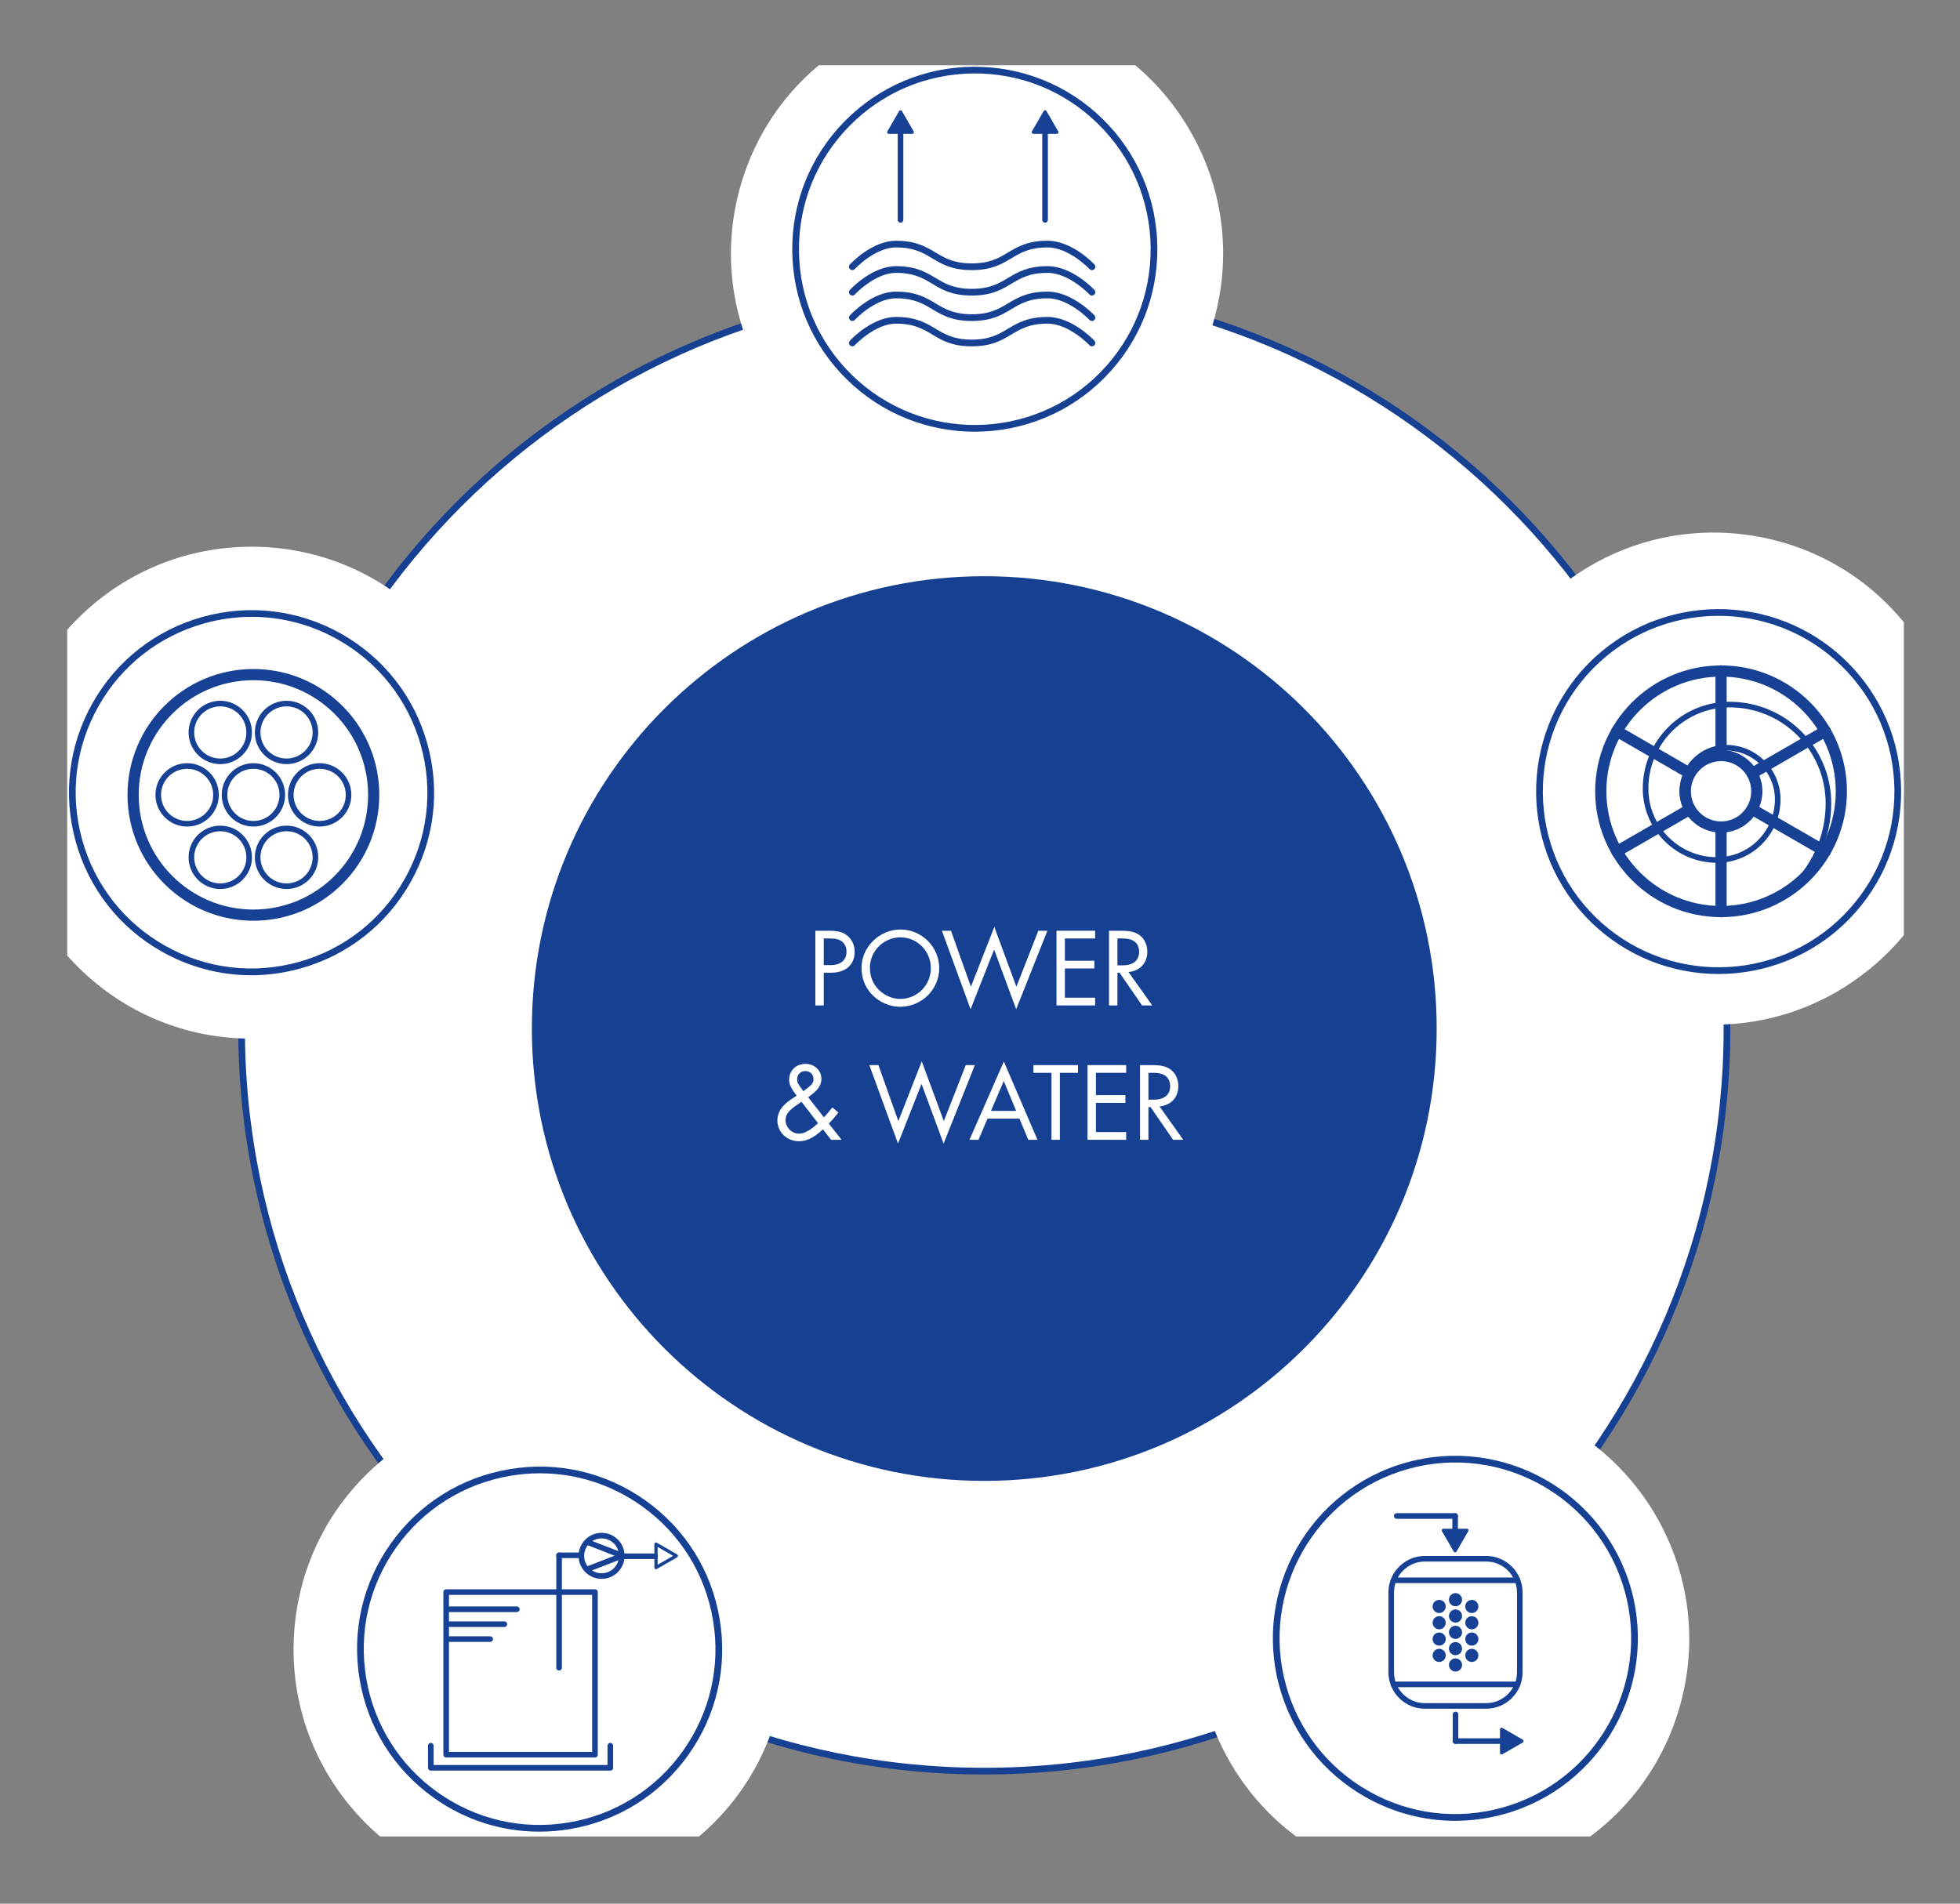
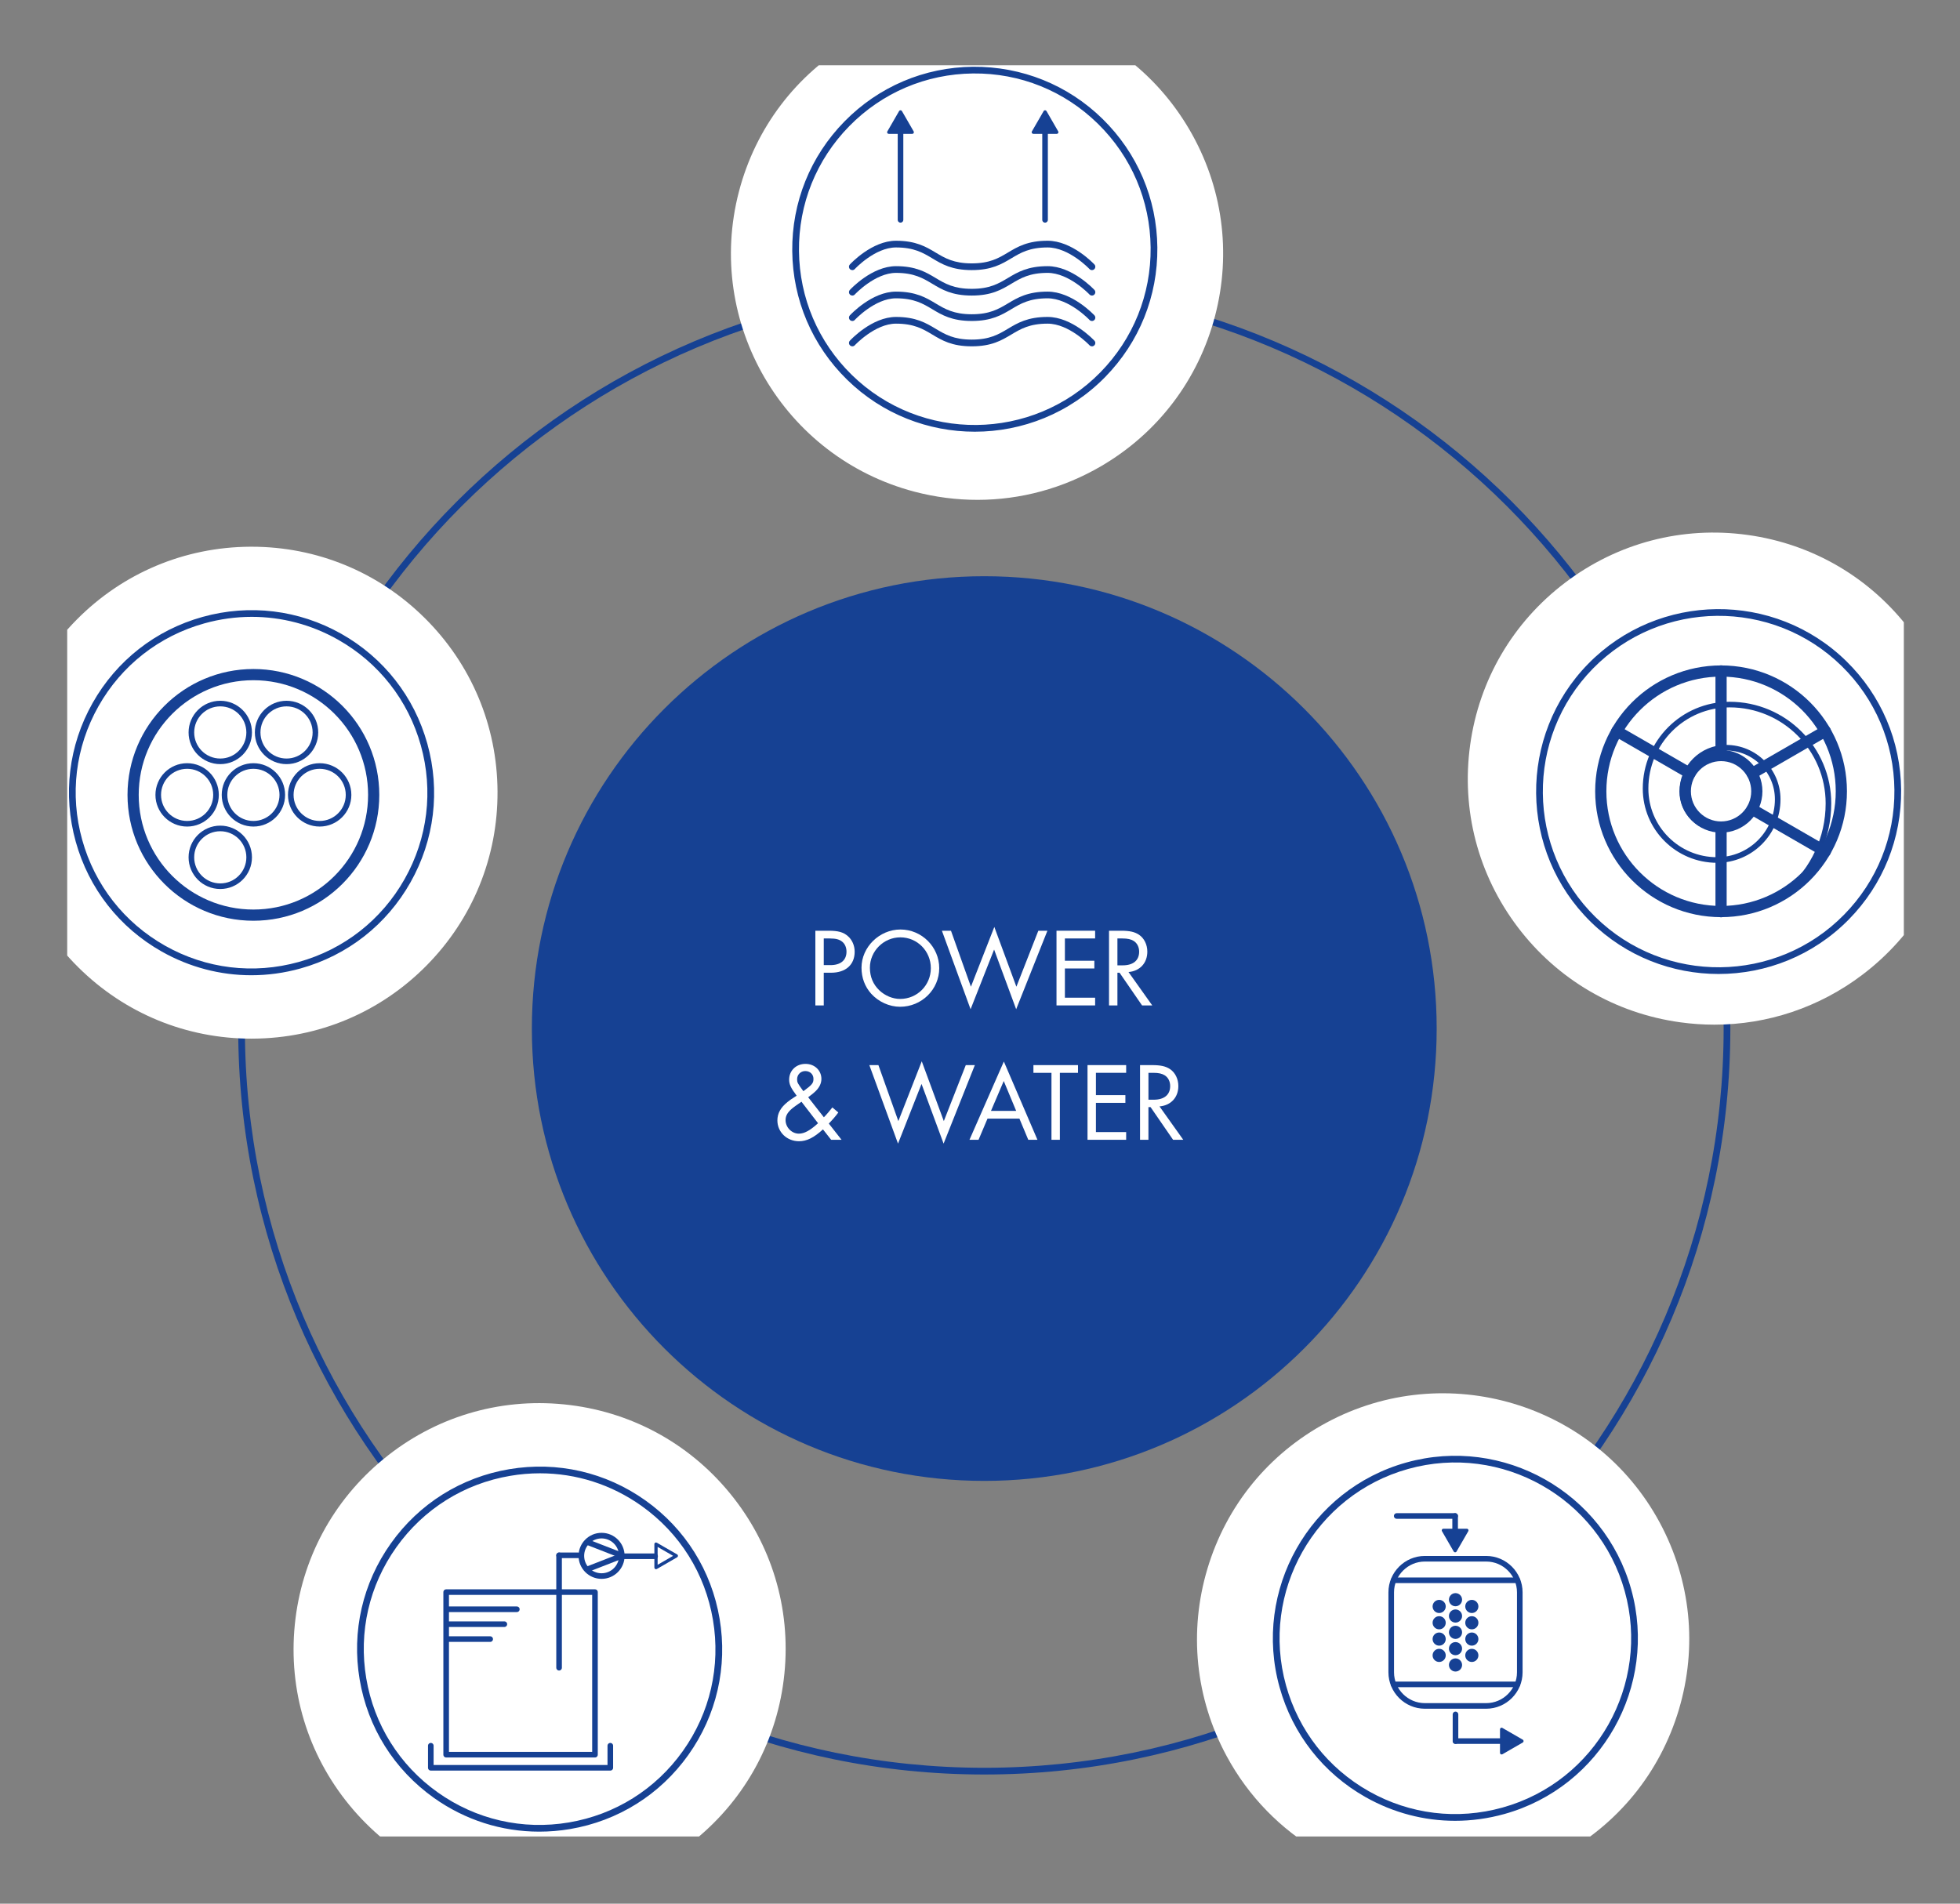
<svg xmlns="http://www.w3.org/2000/svg" xmlns:xlink="http://www.w3.org/1999/xlink" version="1.1" width="175" height="170" viewBox="171.667 -0.684 175 170" enable-background="new 171.667 -0.684 175 170" xml:space="preserve">
  <rect x="171.667" y="-0.684" width="175" height="170" fill="#808080" stroke="none" />
  <defs>
</defs>
  <g>
    <defs>
      <rect id="XMLID_441_" x="177.667" y="5.145" width="163.986" height="158.171" />
    </defs>
    <clipPath id="XMLID_463_">
      <use xlink:href="#XMLID_441_" />
    </clipPath>
-     <path clip-path="url(#XMLID_463_)" fill="#FFFFFF" d="M325.863,91.168c0,36.624-29.69,66.314-66.314,66.314   s-66.314-29.69-66.314-66.314c0-36.625,29.69-66.314,66.314-66.314S325.863,54.543,325.863,91.168" />
    <path clip-path="url(#XMLID_463_)" fill="#164193" d="M259.548,157.782c-36.731,0-66.613-29.883-66.613-66.612   c0-36.732,29.882-66.615,66.613-66.615s66.614,29.883,66.614,66.615C326.162,127.899,296.279,157.782,259.548,157.782    M259.548,25.154c-36.4,0-66.014,29.614-66.014,66.015c0,36.399,29.614,66.013,66.014,66.013s66.015-29.613,66.015-66.013   C325.563,54.768,295.948,25.154,259.548,25.154" />
    <path clip-path="url(#XMLID_463_)" fill="#FFFFFF" d="M232.199,136.469c-5.587-6.821-15.647-7.823-22.468-2.234   c-6.823,5.588-7.823,15.646-2.236,22.468c5.588,6.822,15.648,7.823,22.469,2.234C236.786,153.35,237.786,143.291,232.199,136.469" />
    <path clip-path="url(#XMLID_463_)" fill="#FFFFFF" d="M219.888,168.555c-0.735,0-1.474-0.038-2.215-0.111   c-5.839-0.581-11.102-3.4-14.82-7.939c-3.718-4.538-5.445-10.253-4.865-16.092c0.581-5.84,3.401-11.103,7.941-14.819   c4.538-3.719,10.259-5.45,16.092-4.865c5.839,0.581,11.102,3.401,14.819,7.94c3.718,4.538,5.446,10.253,4.865,16.092   c-0.581,5.838-3.4,11.102-7.939,14.819C229.803,166.825,224.943,168.555,219.888,168.555 M219.828,136.619   c-2.293,0-4.498,0.784-6.295,2.258c-2.06,1.687-3.34,4.074-3.603,6.723c-0.264,2.65,0.52,5.242,2.206,7.301   c1.687,2.061,4.075,3.339,6.725,3.604c2.648,0.264,5.241-0.521,7.3-2.207c2.06-1.688,3.339-4.074,3.603-6.725   c0.263-2.647-0.52-5.24-2.207-7.301c-1.687-2.059-4.075-3.339-6.724-3.602C220.497,136.636,220.161,136.619,219.828,136.619" />
    <path clip-path="url(#XMLID_463_)" fill="#FFFFFF" d="M205.477,81.329c6.2-6.269,6.144-16.377-0.126-22.577   c-6.268-6.199-16.377-6.143-22.576,0.126c-6.2,6.269-6.143,16.377,0.126,22.577S199.277,87.598,205.477,81.329" />
    <path clip-path="url(#XMLID_463_)" fill="#FFFFFF" d="M194.122,92.069c-5.82,0-11.299-2.251-15.441-6.349   c-4.171-4.125-6.487-9.627-6.519-15.494c-0.033-5.867,2.221-11.396,6.346-15.567s9.628-6.487,15.495-6.52c0.042,0,0.084,0,0.126,0   c5.82,0,11.299,2.251,15.44,6.347c4.172,4.125,6.488,9.628,6.52,15.495c0.033,5.866-2.221,11.394-6.346,15.566   s-9.628,6.488-15.495,6.521H194.122z M194.127,60.14h-0.057c-2.662,0.015-5.158,1.065-7.029,2.958   c-1.872,1.892-2.894,4.4-2.88,7.062c0.015,2.661,1.066,5.158,2.958,7.029c1.879,1.859,4.365,2.88,7.005,2.88h0.057   c2.661-0.015,5.157-1.066,7.029-2.958V77.11c1.872-1.892,2.895-4.4,2.879-7.061c-0.014-2.662-1.065-5.158-2.958-7.03   C199.253,61.161,196.767,60.14,194.127,60.14" />
    <path clip-path="url(#XMLID_463_)" fill="#FFFFFF" d="M254.852,37.424c8.531,2.235,17.259-2.869,19.494-11.4   c2.235-8.532-2.869-17.26-11.4-19.494c-8.531-2.235-17.26,2.868-19.495,11.399C241.217,26.461,246.32,35.189,254.852,37.424" />
    <path clip-path="url(#XMLID_463_)" fill="#FFFFFF" d="M258.937,43.954c-1.869,0-3.75-0.241-5.605-0.726   c-11.718-3.07-18.754-15.1-15.685-26.819c1.487-5.677,5.096-10.435,10.162-13.397c5.067-2.962,10.983-3.772,16.658-2.286   c5.676,1.486,10.434,5.094,13.395,10.16c2.963,5.066,3.775,10.982,2.288,16.658c-1.487,5.676-5.095,10.434-10.161,13.397   C266.578,42.934,262.783,43.954,258.937,43.954 M258.881,12.004c-1.747,0-3.469,0.463-5.016,1.368   c-2.298,1.343-3.936,3.502-4.61,6.077c-1.393,5.318,1.799,10.778,7.117,12.17l0,0c2.575,0.676,5.259,0.306,7.559-1.037   c2.298-1.345,3.935-3.503,4.608-6.078c0.677-2.577,0.308-5.262-1.037-7.56c-1.344-2.298-3.503-3.936-6.076-4.61   C260.583,12.113,259.729,12.004,258.881,12.004" />
    <path display="none" clip-path="url(#XMLID_463_)" fill="#FFFFFF" d="M292.942,131.646c-7.763,4.184-10.664,13.867-6.48,21.63   c4.184,7.764,13.867,10.664,21.63,6.48c7.762-4.183,10.664-13.866,6.48-21.629C310.39,130.365,300.706,127.463,292.942,131.646" />
    <path clip-path="url(#XMLID_463_)" fill="#FFFFFF" d="M300.554,167.665c-7.824,0.001-15.407-4.185-19.373-11.541   c-2.784-5.167-3.39-11.107-1.705-16.728c1.683-5.621,5.456-10.249,10.622-13.032c10.66-5.746,24.01-1.746,29.757,8.916   c2.784,5.167,3.388,11.106,1.705,16.728c-1.685,5.621-5.457,10.249-10.622,13.031C307.633,166.819,304.067,167.665,300.554,167.665    M300.501,135.737c-1.596,0-3.211,0.384-4.711,1.191h-0.001c-2.345,1.263-4.056,3.363-4.818,5.913   c-0.765,2.549-0.49,5.245,0.772,7.589c1.264,2.343,3.363,4.054,5.913,4.819c2.547,0.762,5.243,0.486,7.588-0.775   c2.346-1.263,4.057-3.362,4.819-5.912c0.765-2.55,0.49-5.245-0.772-7.59C307.491,137.635,304.051,135.737,300.501,135.737" />
    <path display="none" clip-path="url(#XMLID_463_)" fill="#FFFFFF" d="M322.505,84.665c8.736,1.208,16.798-4.894,18.005-13.631   c1.208-8.736-4.895-16.797-13.63-18.004c-8.735-1.209-16.798,4.893-18.006,13.629S313.77,83.457,322.505,84.665" />
    <path clip-path="url(#XMLID_463_)" fill="#FFFFFF" d="M324.738,90.819c-1.013,0-2.033-0.069-3.055-0.211   c-5.813-0.803-10.964-3.823-14.506-8.501c-3.542-4.679-5.05-10.457-4.246-16.27c0.803-5.813,3.823-10.964,8.502-14.505   c4.679-3.543,10.461-5.05,16.269-4.245c5.813,0.803,10.963,3.822,14.505,8.5c3.542,4.679,5.051,10.457,4.246,16.269   c-0.803,5.813-3.821,10.965-8.501,14.507C334.097,89.282,329.492,90.819,324.738,90.819 M324.671,58.878   c-2.157,0-4.245,0.697-5.995,2.021c-2.123,1.607-3.492,3.945-3.858,6.582c-0.364,2.638,0.32,5.26,1.927,7.383   c1.608,2.123,3.946,3.493,6.583,3.858c2.635,0.364,5.26-0.32,7.383-1.927c2.122-1.607,3.492-3.944,3.856-6.582   c0.365-2.638-0.319-5.259-1.926-7.382c-1.608-2.123-3.945-3.493-6.581-3.857C325.596,58.91,325.132,58.878,324.671,58.878" />
    <path clip-path="url(#XMLID_463_)" fill="#164193" d="M299.942,91.168c0,22.309-18.085,40.394-40.394,40.394   c-22.308,0-40.393-18.085-40.393-40.394c0-22.31,18.085-40.395,40.393-40.395C281.857,50.774,299.942,68.859,299.942,91.168" />
    <path display="none" clip-path="url(#XMLID_463_)" fill="#FFFFFF" d="M240.79,75.816c0.37,0,1.039,0.03,1.529,0.42   c0.21,0.159,0.599,0.569,0.599,1.379c0,0.33-0.069,0.909-0.659,1.31c0.929,0.229,1.269,1.039,1.269,1.678   c0,0.64-0.32,1.159-0.679,1.44c-0.53,0.419-1.14,0.439-1.6,0.439h-1.659v-6.666H240.79z M240.33,78.745h0.56   c0.39,0,1.309-0.08,1.309-1.109c0-1.099-1.079-1.12-1.289-1.12h-0.58V78.745z M240.33,81.784h0.85c0.429,0,0.849-0.03,1.169-0.28   c0.26-0.19,0.439-0.52,0.439-0.92c0-0.529-0.309-0.839-0.569-0.979c-0.25-0.14-0.6-0.2-1.129-0.2h-0.76V81.784z" />
    <line display="none" clip-path="url(#XMLID_463_)" fill="none" stroke="#FFFFFF" stroke-width="0.74" stroke-miterlimit="10" x1="245.35" y1="82.482" x2="245.35" y2="75.816" />
    <path display="none" clip-path="url(#XMLID_463_)" fill="#FFFFFF" d="M247.18,79.155c0-1.989,1.55-3.448,3.468-3.448   c1.919,0,3.469,1.459,3.469,3.448c0,1.979-1.539,3.448-3.469,3.448C248.72,82.603,247.18,81.134,247.18,79.155 M247.939,79.155   c0,1.529,1.209,2.748,2.708,2.748c1.5,0,2.709-1.219,2.709-2.748c0-1.529-1.209-2.749-2.709-2.749   C249.148,76.406,247.939,77.625,247.939,79.155" />
    <polygon display="none" clip-path="url(#XMLID_463_)" fill="#FFFFFF" points="256.879,76.516 256.879,82.482 256.14,82.482    256.14,76.516 254.521,76.516 254.521,75.817 258.498,75.817 258.498,76.516  " />
    <polygon display="none" clip-path="url(#XMLID_463_)" fill="#FFFFFF" points="263.059,76.516 260.339,76.516 260.339,78.495    262.979,78.495 262.979,79.195 260.339,79.195 260.339,81.784 263.059,81.784 263.059,82.482 259.6,82.482 259.6,75.817    263.059,75.817  " />
    <path display="none" clip-path="url(#XMLID_463_)" fill="#FFFFFF" d="M269.607,77.286c-0.21-0.21-0.529-0.46-0.869-0.619   c-0.352-0.16-0.761-0.261-1.15-0.261c-1.539,0-2.678,1.24-2.678,2.779c0,1.809,1.468,2.718,2.688,2.718   c0.449,0,0.891-0.13,1.239-0.309c0.38-0.19,0.65-0.44,0.771-0.56v0.92c-0.739,0.529-1.51,0.649-2.01,0.649   c-1.979,0-3.447-1.499-3.447-3.428c0-1.989,1.488-3.468,3.487-3.468c0.4,0,1.169,0.05,1.97,0.66V77.286z" />
    <polygon display="none" clip-path="url(#XMLID_463_)" fill="#FFFFFF" points="271.81,78.525 275.228,78.525 275.228,75.817    275.967,75.817 275.967,82.483 275.228,82.483 275.228,79.225 271.81,79.225 271.81,82.483 271.07,82.483 271.07,75.817    271.81,75.817  " />
    <polygon display="none" clip-path="url(#XMLID_463_)" fill="#FFFFFF" points="277.94,81.503 278.599,81.743 277.589,84.002    277.12,83.812  " />
    <path display="none" clip-path="url(#XMLID_463_)" fill="#FFFFFF" d="M238.517,89.785c-0.209-0.21-0.529-0.46-0.869-0.618   c-0.35-0.16-0.76-0.262-1.15-0.262c-1.539,0-2.678,1.24-2.678,2.779c0,1.809,1.469,2.718,2.688,2.718c0.45,0,0.89-0.13,1.239-0.309   c0.38-0.19,0.65-0.44,0.77-0.561v0.92c-0.739,0.529-1.509,0.649-2.009,0.649c-1.979,0-3.448-1.499-3.448-3.428   c0-1.989,1.489-3.468,3.488-3.468c0.4,0,1.17,0.05,1.969,0.659V89.785z" />
    <path display="none" clip-path="url(#XMLID_463_)" fill="#FFFFFF" d="M239.61,91.654c0-1.988,1.55-3.447,3.468-3.447   c1.919,0,3.469,1.459,3.469,3.447c0,1.979-1.539,3.448-3.469,3.448C241.15,95.102,239.61,93.633,239.61,91.654 M240.37,91.654   c0,1.529,1.209,2.748,2.708,2.748c1.5,0,2.709-1.219,2.709-2.748c0-1.528-1.209-2.749-2.709-2.749   C241.579,88.905,240.37,90.125,240.37,91.654" />
    <path display="none" clip-path="url(#XMLID_463_)" fill="#FFFFFF" d="M250.988,89.635c-0.09-0.181-0.24-0.38-0.39-0.5   c-0.13-0.1-0.37-0.229-0.749-0.229c-0.66,0-1.12,0.41-1.12,1.03c0,0.26,0.07,0.408,0.25,0.579c0.2,0.199,0.45,0.31,0.7,0.42   l0.64,0.279c0.389,0.17,0.749,0.351,1.029,0.629c0.34,0.341,0.479,0.73,0.479,1.211c0,1.229-0.909,2.049-2.109,2.049   c-0.439,0-0.989-0.09-1.449-0.54c-0.329-0.32-0.529-0.78-0.619-1.18l0.719-0.199c0.051,0.349,0.21,0.648,0.4,0.849   c0.29,0.29,0.62,0.37,0.96,0.37c0.909,0,1.339-0.65,1.339-1.32c0-0.3-0.09-0.559-0.33-0.778c-0.19-0.181-0.45-0.301-0.799-0.461   l-0.6-0.278c-0.26-0.12-0.59-0.26-0.89-0.55c-0.29-0.28-0.46-0.591-0.46-1.091c0-1.028,0.79-1.719,1.87-1.719   c0.409,0,0.739,0.08,1.069,0.3c0.27,0.181,0.5,0.45,0.65,0.739L250.988,89.635z" />
    <polygon display="none" clip-path="url(#XMLID_463_)" fill="#FFFFFF" points="253.06,94.982 254.169,87.947 256.728,93.574    259.336,87.936 260.376,94.982 259.617,94.982 258.987,90.344 256.718,95.262 254.479,90.344 253.819,94.982  " />
    <polygon display="none" clip-path="url(#XMLID_463_)" fill="#FFFFFF" points="265.479,89.015 262.759,89.015 262.759,90.995    265.398,90.995 265.398,91.695 262.759,91.695 262.759,94.284 265.479,94.284 265.479,94.983 262.021,94.983 262.021,88.317    265.479,88.317  " />
    <polygon display="none" clip-path="url(#XMLID_463_)" fill="#FFFFFF" points="268.569,89.015 268.569,94.983 267.83,94.983    267.83,89.015 266.211,89.015 266.211,88.317 270.188,88.317 270.188,89.015  " />
    <line display="none" clip-path="url(#XMLID_463_)" fill="none" stroke="#FFFFFF" stroke-width="0.739" stroke-miterlimit="10" x1="271.649" y1="94.982" x2="271.649" y2="88.316" />
    <path display="none" clip-path="url(#XMLID_463_)" fill="#FFFFFF" d="M278.938,89.785c-0.21-0.21-0.529-0.46-0.869-0.618   c-0.352-0.16-0.761-0.262-1.15-0.262c-1.539,0-2.678,1.24-2.678,2.779c0,1.809,1.468,2.718,2.688,2.718   c0.449,0,0.891-0.13,1.239-0.309c0.38-0.19,0.65-0.44,0.771-0.561v0.92c-0.739,0.529-1.51,0.649-2.01,0.649   c-1.979,0-3.447-1.499-3.447-3.428c0-1.989,1.488-3.468,3.487-3.468c0.4,0,1.169,0.05,1.97,0.659V89.785z" />
    <path display="none" clip-path="url(#XMLID_463_)" fill="#FFFFFF" d="M283.379,89.635c-0.091-0.181-0.24-0.38-0.391-0.5   c-0.13-0.1-0.37-0.229-0.75-0.229c-0.659,0-1.119,0.41-1.119,1.03c0,0.26,0.07,0.408,0.25,0.579c0.199,0.199,0.449,0.31,0.699,0.42   l0.64,0.279c0.391,0.17,0.75,0.351,1.029,0.629c0.34,0.341,0.48,0.73,0.48,1.211c0,1.229-0.909,2.049-2.109,2.049   c-0.438,0-0.989-0.09-1.449-0.54c-0.33-0.32-0.528-0.78-0.62-1.18l0.721-0.199c0.051,0.349,0.21,0.648,0.399,0.849   c0.29,0.29,0.619,0.37,0.959,0.37c0.91,0,1.34-0.65,1.34-1.32c0-0.3-0.09-0.559-0.329-0.778c-0.19-0.181-0.45-0.301-0.801-0.461   l-0.599-0.278c-0.26-0.12-0.59-0.26-0.89-0.55c-0.29-0.28-0.46-0.591-0.46-1.091c0-1.028,0.79-1.719,1.868-1.719   c0.41,0,0.74,0.08,1.069,0.3c0.271,0.181,0.5,0.45,0.651,0.739L283.379,89.635z" />
  </g>
  <g>
    <defs>
      <rect id="XMLID_433_" x="177.667" y="5.145" width="163.986" height="158.171" />
    </defs>
    <clipPath id="XMLID_464_">
      <use xlink:href="#XMLID_433_" />
    </clipPath>
    <path clip-path="url(#XMLID_464_)" fill="#FFFFFF" d="M235.621,143.926c-1.468-8.712-9.722-14.584-18.434-13.115   c-8.712,1.469-14.583,9.723-13.114,18.434c1.469,8.712,9.722,14.584,18.433,13.114C231.218,160.891,237.09,152.637,235.621,143.926   " />
    <path clip-path="url(#XMLID_464_)" fill="#164193" d="M219.813,162.885c-3.356,0-6.622-1.036-9.412-3.021   c-3.547-2.524-5.899-6.277-6.623-10.57c-0.724-4.292,0.267-8.608,2.791-12.155c2.523-3.548,6.276-5.899,10.569-6.622   c4.292-0.723,8.61,0.267,12.157,2.79s5.9,6.276,6.623,10.569c0.723,4.292-0.267,8.611-2.791,12.157   c-2.524,3.547-6.278,5.899-10.571,6.623C221.639,162.81,220.722,162.885,219.813,162.885 M219.881,130.884   c-0.878,0-1.761,0.073-2.645,0.224c-4.134,0.697-7.749,2.962-10.18,6.379c-2.43,3.416-3.384,7.574-2.687,11.708   c0.697,4.134,2.962,7.75,6.378,10.18c3.416,2.432,7.574,3.385,11.709,2.689c4.134-0.697,7.75-2.962,10.181-6.378   c2.431-3.417,3.385-7.575,2.688-11.71c-0.696-4.136-2.962-7.75-6.379-10.182C226.259,131.883,223.113,130.884,219.881,130.884" />
    <path clip-path="url(#XMLID_464_)" fill="#FFFFFF" d="M198.418,85.512c8.51-2.371,13.486-11.192,11.115-19.701   c-2.371-8.51-11.192-13.487-19.701-11.115c-8.51,2.371-13.486,11.191-11.115,19.701C181.087,82.907,189.909,87.883,198.418,85.512" />
    <path clip-path="url(#XMLID_464_)" fill="#164193" d="M194.1,86.407c-2.768,0-5.504-0.714-7.982-2.11   c-3.79-2.139-6.521-5.626-7.689-9.819c-1.168-4.193-0.634-8.59,1.505-12.381c2.138-3.79,5.626-6.521,9.819-7.69   c4.194-1.167,8.589-0.633,12.38,1.505c3.791,2.139,6.522,5.626,7.69,9.819c1.168,4.192,0.634,8.589-1.505,12.38   c-2.139,3.791-5.625,6.522-9.818,7.69C197.046,86.207,195.567,86.407,194.1,86.407 M194.15,54.401   c-1.415,0-2.838,0.193-4.237,0.583c-4.039,1.125-7.398,3.756-9.458,7.407c-2.059,3.651-2.575,7.886-1.449,11.925   c1.124,4.039,3.755,7.397,7.406,9.457s7.885,2.572,11.925,1.449l0.081,0.289l-0.081-0.289c4.039-1.125,7.397-3.756,9.458-7.407   c2.06-3.651,2.574-7.886,1.449-11.924c-1.125-4.038-3.756-7.397-7.407-9.458C199.452,55.088,196.816,54.401,194.15,54.401" />
    <path clip-path="url(#XMLID_464_)" fill="#FFFFFF" d="M247.503,33.001c6.31,6.185,16.439,6.085,22.625-0.225   c6.187-6.31,6.085-16.44-0.225-22.625c-6.31-6.186-16.439-6.086-22.625,0.224S241.193,26.815,247.503,33.001" />
    <path clip-path="url(#XMLID_464_)" fill="#164193" d="M258.702,37.868c-4.12,0-8.241-1.548-11.409-4.652   c-3.109-3.049-4.845-7.125-4.889-11.478c-0.043-4.354,1.612-8.464,4.66-11.573c3.047-3.108,7.124-4.844,11.478-4.887   c4.356-0.03,8.463,1.612,11.571,4.659c3.108,3.048,4.846,7.123,4.889,11.477s-1.612,8.464-4.661,11.573   C267.156,36.236,262.929,37.868,258.702,37.868 M247.713,32.787c6.182,6.059,16.141,5.96,22.201-0.22   c2.935-2.995,4.529-6.953,4.488-11.147c-0.042-4.193-1.714-8.119-4.709-11.054c-2.994-2.935-6.944-4.535-11.146-4.489   c-4.193,0.042-8.119,1.714-11.055,4.708c-2.936,2.995-4.529,6.953-4.487,11.147C243.046,25.924,244.718,29.851,247.713,32.787" />
    <path clip-path="url(#XMLID_464_)" fill="#FFFFFF" d="M314.454,81.095c6.311,6.185,16.439,6.085,22.625-0.225   c6.187-6.31,6.085-16.44-0.225-22.625c-6.311-6.185-16.44-6.085-22.625,0.225C308.043,64.78,308.145,74.909,314.454,81.095" />
    <path clip-path="url(#XMLID_464_)" fill="#164193" d="M325.109,86.294c-4.119,0-8.24-1.548-11.407-4.651   c-6.417-6.292-6.52-16.632-0.229-23.05c6.291-6.417,16.63-6.52,23.048-0.229c3.11,3.047,4.847,7.123,4.89,11.477   c0.043,4.353-1.611,8.463-4.66,11.572C333.563,84.664,329.339,86.294,325.109,86.294 M314.122,81.214   c6.182,6.061,16.141,5.961,22.2-0.221c2.937-2.994,4.529-6.953,4.488-11.146c-0.042-4.194-1.713-8.119-4.709-11.054   c-6.181-6.061-16.14-5.96-22.201,0.22C307.842,65.195,307.94,75.154,314.122,81.214" />
    <path clip-path="url(#XMLID_464_)" fill="#FFFFFF" d="M297.317,130.206c-8.51,2.371-13.486,11.192-11.115,19.701   c2.371,8.51,11.191,13.487,19.701,11.115c8.51-2.371,13.486-11.191,11.115-19.701C314.648,132.811,305.827,127.834,297.317,130.206   " />
    <path clip-path="url(#XMLID_464_)" fill="#164193" d="M301.584,161.917c-2.768,0-5.503-0.713-7.98-2.109   c-3.791-2.139-6.522-5.626-7.69-9.82c-2.412-8.653,2.668-17.658,11.324-20.069c8.65-2.41,17.659,2.667,20.07,11.322   s-2.669,17.658-11.324,20.07C304.53,161.716,303.052,161.917,301.584,161.917 M297.397,130.495   c-8.336,2.323-13.229,10.995-10.906,19.332c1.125,4.038,3.756,7.397,7.407,9.457c3.65,2.061,7.886,2.574,11.925,1.448   c8.337-2.323,13.229-10.995,10.907-19.332C314.407,133.063,305.731,128.171,297.397,130.495" />
    <g display="none" clip-path="url(#XMLID_464_)">
      <defs>
        <rect id="XMLID_440_" x="205.358" y="130.945" width="30" height="30" />
      </defs>
      <clipPath id="XMLID_465_" display="inline">
        <use xlink:href="#XMLID_440_" display="none" />
      </clipPath>
      <circle clip-path="url(#XMLID_465_)" fill="none" stroke="#164194" stroke-miterlimit="10" cx="220.358" cy="145.945" r="10.75" />
      <path clip-path="url(#XMLID_465_)" fill="none" stroke="#164194" stroke-width="0.5" stroke-linecap="round" stroke-miterlimit="10" d="    M214.98,153.244c-2.236-1.65-3.688-4.305-3.688-7.299c0-5.007,4.059-9.065,9.066-9.065c5.006,0,9.064,4.059,9.064,9.065    c0,3.103-1.559,5.842-3.937,7.476" />
      <path clip-path="url(#XMLID_465_)" fill="#164193" d="M225.524,150.915c-0.077,0-0.153-0.029-0.212-0.088l-1.182-1.182    c-0.117-0.116-0.117-0.306,0-0.423c0.117-0.118,0.307-0.118,0.424,0l1.182,1.181c0.117,0.116,0.117,0.307,0,0.424    C225.678,150.885,225.602,150.915,225.524,150.915" />
      <path clip-path="url(#XMLID_465_)" fill="#164193" d="M215.192,150.915c-0.077,0-0.153-0.029-0.212-0.088    c-0.117-0.117-0.117-0.308,0-0.424l1.182-1.181c0.116-0.118,0.307-0.118,0.424,0c0.117,0.117,0.117,0.307,0,0.423l-1.182,1.182    C215.346,150.885,215.27,150.915,215.192,150.915" />
      <path clip-path="url(#XMLID_465_)" fill="#164193" d="M227.664,145.754h-1.671c-0.166,0-0.3-0.135-0.3-0.301    c0-0.164,0.134-0.3,0.3-0.3h1.671c0.166,0,0.3,0.136,0.3,0.3C227.964,145.62,227.83,145.754,227.664,145.754" />
      <path clip-path="url(#XMLID_465_)" fill="#164193" d="M214.724,145.754h-1.671c-0.165,0-0.301-0.135-0.301-0.301    c0-0.164,0.136-0.3,0.301-0.3h1.671c0.166,0,0.3,0.136,0.3,0.3C215.023,145.62,214.89,145.754,214.724,145.754" />
      <path clip-path="url(#XMLID_465_)" fill="#164193" d="M216.373,141.774c-0.076,0-0.152-0.029-0.211-0.087l-1.182-1.181    c-0.117-0.117-0.118-0.307-0.001-0.424c0.118-0.117,0.308-0.117,0.425,0l1.182,1.18c0.117,0.117,0.117,0.307,0,0.424    C216.527,141.745,216.451,141.774,216.373,141.774" />
      <path clip-path="url(#XMLID_465_)" fill="#164193" d="M224.343,141.774c-0.077,0-0.153-0.029-0.212-0.088    c-0.117-0.117-0.117-0.307,0-0.424l1.182-1.18c0.117-0.117,0.307-0.117,0.424,0s0.117,0.307,0,0.424l-1.182,1.181    C224.496,141.745,224.42,141.774,224.343,141.774" />
      <path clip-path="url(#XMLID_465_)" fill="#164193" d="M220.358,140.125c-0.166,0-0.3-0.135-0.3-0.301v-1.669    c0-0.165,0.134-0.3,0.3-0.3s0.3,0.135,0.3,0.3v1.669C220.658,139.991,220.524,140.125,220.358,140.125" />
      <path clip-path="url(#XMLID_465_)" fill="#164193" d="M219.514,146.098c-0.371-0.465-0.295-1.147,0.17-1.52    c0.466-0.372,1.147-0.296,1.519,0.17c0.373,0.467,0.296,1.146-0.169,1.52C220.567,146.639,219.887,146.564,219.514,146.098     M220.734,145.123c-0.165-0.207-0.469-0.241-0.676-0.075s-0.241,0.469-0.076,0.676c0.166,0.207,0.47,0.242,0.677,0.076    S220.899,145.33,220.734,145.123" />
      <path clip-path="url(#XMLID_465_)" fill="#164193" d="M220.842,145.721c0.004-0.039,0.016-0.076,0.034-0.111    c0.08-0.145,0.261-0.198,0.407-0.119l5.492,2.996c0.145,0.078,0.198,0.263,0.119,0.407s-0.262,0.198-0.407,0.119l-5.491-2.997    C220.887,145.958,220.828,145.838,220.842,145.721" />
    </g>
    <g display="none" clip-path="url(#XMLID_464_)">
      <defs>
        <rect id="XMLID_439_" y="4.982" width="30" height="30" />
      </defs>
      <clipPath id="XMLID_466_" display="inline">
        <use xlink:href="#XMLID_439_" display="none" />
      </clipPath>
      <path clip-path="url(#XMLID_466_)" fill="#164194" d="M9.819,28.333c0.026,0,0.051,0.007,0.073,0.02    c0.046,0.025,0.073,0.074,0.073,0.127v2.098c0,0.051-0.027,0.1-0.073,0.126c-0.045,0.026-0.1,0.026-0.145,0l-1.818-1.049    c-0.045-0.026-0.072-0.075-0.072-0.126c0-0.052,0.027-0.1,0.072-0.127l1.818-1.049C9.769,28.34,9.794,28.333,9.819,28.333     M9.674,30.326v-1.595l-1.381,0.798L9.674,30.326z" />
      <polygon clip-path="url(#XMLID_466_)" fill="#164194" points="18.157,9.368 19.206,11.185 17.108,11.185   " />
      <path clip-path="url(#XMLID_466_)" fill="#164194" d="M19.352,11.186c0,0.026-0.007,0.051-0.019,0.073    c-0.026,0.046-0.075,0.073-0.127,0.073h-2.099c-0.051,0-0.1-0.027-0.126-0.073c-0.025-0.045-0.025-0.1,0-0.145l1.049-1.818    c0.026-0.045,0.075-0.072,0.126-0.072c0.053,0,0.101,0.027,0.128,0.072l1.049,1.818C19.345,11.135,19.352,11.161,19.352,11.186     M17.359,11.041h1.596L18.156,9.66L17.359,11.041z" />
      <rect x="8.705" y="13.04" clip-path="url(#XMLID_466_)" fill="none" stroke="#164194" stroke-width="0.5" stroke-linecap="round" stroke-linejoin="round" stroke-miterlimit="10" width="13.25" height="14.461" />
      <line clip-path="url(#XMLID_466_)" fill="none" stroke="#164194" stroke-width="0.5" stroke-linecap="round" stroke-miterlimit="10" stroke-dasharray="2 2" x1="15.33" y1="13.135" x2="15.33" y2="27.596" />
      <line clip-path="url(#XMLID_466_)" fill="none" stroke="#164194" stroke-width="0.5" stroke-linecap="round" stroke-miterlimit="10" x1="18.157" y1="11.048" x2="18.157" y2="29.478" />
      <line clip-path="url(#XMLID_466_)" fill="none" stroke="#164194" stroke-width="0.5" stroke-linecap="round" stroke-miterlimit="10" x1="21.955" y1="29.478" x2="18.156" y2="29.478" />
      <line clip-path="url(#XMLID_466_)" fill="none" stroke="#164194" stroke-width="0.5" stroke-linecap="round" stroke-miterlimit="10" x1="12.502" y1="11.048" x2="12.502" y2="29.478" />
      <line clip-path="url(#XMLID_466_)" fill="none" stroke="#164194" stroke-width="0.5" stroke-linecap="round" stroke-miterlimit="10" x1="8.705" y1="29.478" x2="12.503" y2="29.478" />
    </g>
    <g clip-path="url(#XMLID_464_)">
      <defs>
        <rect id="XMLID_438_" x="286.793" y="130.344" width="30" height="30" />
      </defs>
      <clipPath id="XMLID_467_">
        <use xlink:href="#XMLID_438_" />
      </clipPath>
      <path clip-path="url(#XMLID_467_)" fill="none" stroke="#164194" stroke-width="0.5" stroke-miterlimit="10" d="M304.362,151.658    h-5.479c-1.65,0-3-1.35-3-3v-7.144c0-1.65,1.35-3,3-3h5.479c1.65,0,3,1.35,3,3v7.144    C307.362,150.308,306.013,151.658,304.362,151.658z" />
      <line clip-path="url(#XMLID_467_)" fill="none" stroke="#164194" stroke-width="0.5" stroke-linecap="round" stroke-miterlimit="10" x1="307.155" y1="149.733" x2="296.09" y2="149.733" />
      <line clip-path="url(#XMLID_467_)" fill="none" stroke="#164194" stroke-width="0.5" stroke-linecap="round" stroke-miterlimit="10" x1="307.155" y1="140.439" x2="296.09" y2="140.439" />
      <path clip-path="url(#XMLID_467_)" fill="#164194" d="M300.751,142.773c0,0.324-0.262,0.588-0.586,0.588s-0.588-0.264-0.588-0.588    c0-0.323,0.264-0.586,0.588-0.586S300.751,142.45,300.751,142.773" />
      <path clip-path="url(#XMLID_467_)" fill="#164194" d="M300.751,144.231c0,0.323-0.262,0.587-0.586,0.587s-0.588-0.264-0.588-0.587    c0-0.324,0.264-0.587,0.588-0.587S300.751,143.907,300.751,144.231" />
      <path clip-path="url(#XMLID_467_)" fill="#164194" d="M300.751,145.688c0,0.323-0.262,0.587-0.586,0.587s-0.588-0.264-0.588-0.587    c0-0.324,0.264-0.587,0.588-0.587S300.751,145.364,300.751,145.688" />
      <path clip-path="url(#XMLID_467_)" fill="#164194" d="M300.751,147.145c0,0.324-0.262,0.587-0.586,0.587s-0.588-0.263-0.588-0.587    s0.264-0.587,0.588-0.587S300.751,146.821,300.751,147.145" />
      <path clip-path="url(#XMLID_467_)" fill="#164194" d="M302.21,142.171c0,0.324-0.264,0.587-0.588,0.587s-0.586-0.263-0.586-0.587    s0.262-0.587,0.586-0.587S302.21,141.847,302.21,142.171" />
      <path clip-path="url(#XMLID_467_)" fill="#164194" d="M302.21,143.628c0,0.324-0.264,0.588-0.588,0.588s-0.586-0.264-0.586-0.588    s0.262-0.587,0.586-0.587S302.21,143.304,302.21,143.628" />
      <path clip-path="url(#XMLID_467_)" fill="#164194" d="M302.21,145.085c0,0.324-0.264,0.588-0.588,0.588s-0.586-0.264-0.586-0.588    s0.262-0.586,0.586-0.586S302.21,144.761,302.21,145.085" />
      <path clip-path="url(#XMLID_467_)" fill="#164194" d="M302.21,146.542c0,0.324-0.264,0.588-0.588,0.588s-0.586-0.264-0.586-0.588    s0.262-0.586,0.586-0.586S302.21,146.218,302.21,146.542" />
      <path clip-path="url(#XMLID_467_)" fill="#164194" d="M302.21,148c0,0.323-0.264,0.587-0.588,0.587s-0.586-0.264-0.586-0.587    c0-0.324,0.262-0.587,0.586-0.587S302.21,147.676,302.21,148" />
      <path clip-path="url(#XMLID_467_)" fill="#164194" d="M303.667,142.773c0,0.324-0.263,0.588-0.587,0.588    c-0.323,0-0.587-0.264-0.587-0.588c0-0.323,0.264-0.586,0.587-0.586C303.404,142.187,303.667,142.45,303.667,142.773" />
      <path clip-path="url(#XMLID_467_)" fill="#164194" d="M303.667,144.231c0,0.323-0.263,0.587-0.587,0.587    c-0.323,0-0.587-0.264-0.587-0.587c0-0.324,0.264-0.587,0.587-0.587C303.404,143.644,303.667,143.907,303.667,144.231" />
      <path clip-path="url(#XMLID_467_)" fill="#164194" d="M303.667,145.688c0,0.323-0.263,0.587-0.587,0.587    c-0.323,0-0.587-0.264-0.587-0.587c0-0.324,0.264-0.587,0.587-0.587C303.404,145.101,303.667,145.364,303.667,145.688" />
      <path clip-path="url(#XMLID_467_)" fill="#164194" d="M303.667,147.145c0,0.324-0.263,0.587-0.587,0.587    c-0.323,0-0.587-0.263-0.587-0.587s0.264-0.587,0.587-0.587C303.404,146.558,303.667,146.821,303.667,147.145" />
      <polygon clip-path="url(#XMLID_467_)" fill="#164194" points="301.589,137.796 300.539,135.979 302.638,135.979   " />
      <path clip-path="url(#XMLID_467_)" fill="#164194" d="M300.394,135.979c0-0.025,0.007-0.051,0.02-0.073    c0.026-0.046,0.074-0.073,0.127-0.073h2.098c0.051,0,0.1,0.027,0.126,0.073s0.026,0.101,0,0.146l-1.05,1.818    c-0.025,0.045-0.074,0.071-0.125,0.071c-0.053,0-0.1-0.026-0.127-0.071l-1.049-1.818    C300.4,136.029,300.394,136.004,300.394,135.979 M302.386,136.124h-1.596l0.799,1.381L302.386,136.124z" />
      <line clip-path="url(#XMLID_467_)" fill="none" stroke="#164194" stroke-width="0.5" stroke-linecap="round" stroke-miterlimit="10" x1="301.589" y1="136.116" x2="301.589" y2="134.696" />
      <line clip-path="url(#XMLID_467_)" fill="none" stroke="#164194" stroke-width="0.5" stroke-linecap="round" stroke-miterlimit="10" x1="296.373" y1="134.696" x2="301.588" y2="134.696" />
      <polygon clip-path="url(#XMLID_467_)" fill="#164194" points="307.558,154.797 305.74,153.749 305.74,155.846   " />
      <path clip-path="url(#XMLID_467_)" fill="#164194" d="M305.813,153.623l1.817,1.049c0.045,0.025,0.072,0.074,0.072,0.126    s-0.027,0.1-0.072,0.126l-1.817,1.049c-0.045,0.026-0.101,0.026-0.146,0c-0.046-0.026-0.072-0.074-0.072-0.126v-2.098    c0-0.053,0.026-0.101,0.072-0.126c0.022-0.014,0.047-0.021,0.072-0.021C305.766,153.602,305.79,153.609,305.813,153.623     M307.267,154.797L305.886,154v1.594L307.267,154.797z" />
      <line clip-path="url(#XMLID_467_)" fill="none" stroke="#164194" stroke-width="0.5" stroke-linecap="round" stroke-miterlimit="10" x1="305.877" y1="154.797" x2="301.622" y2="154.797" />
      <line clip-path="url(#XMLID_467_)" fill="none" stroke="#164194" stroke-width="0.5" stroke-linecap="round" stroke-miterlimit="10" x1="301.622" y1="152.417" x2="301.622" y2="154.797" />
    </g>
    <g clip-path="url(#XMLID_464_)">
      <defs>
        <rect id="XMLID_437_" x="243.467" y="4.703" width="29.999" height="30" />
      </defs>
      <clipPath id="XMLID_468_">
        <use xlink:href="#XMLID_437_" />
      </clipPath>
      <path clip-path="url(#XMLID_468_)" fill="#164193" d="M247.77,30.244c-0.074,0-0.146-0.026-0.203-0.079    c-0.123-0.112-0.131-0.302-0.02-0.424c0.08-0.087,1.98-2.122,4.117-2.122c1.779,0,2.676,0.537,3.543,1.056    c0.832,0.498,1.619,0.968,3.223,0.968c1.609,0,2.397-0.47,3.231-0.969c0.867-0.519,1.766-1.055,3.541-1.055    c2.18,0,4.1,2.034,4.182,2.121c0.111,0.121,0.104,0.311-0.018,0.424c-0.119,0.113-0.309,0.104-0.424-0.016    c-0.016-0.019-1.824-1.93-3.74-1.93c-1.609,0-2.398,0.471-3.232,0.969c-0.869,0.52-1.765,1.056-3.54,1.056    c-1.77,0-2.666-0.535-3.529-1.055c-0.836-0.499-1.623-0.97-3.236-0.97c-1.871,0-3.658,1.91-3.674,1.928    C247.93,30.211,247.85,30.244,247.77,30.244" />
      <path clip-path="url(#XMLID_468_)" fill="#164193" d="M247.77,27.982c-0.074,0-0.146-0.026-0.203-0.079    c-0.123-0.112-0.131-0.302-0.02-0.424c0.08-0.087,1.98-2.121,4.117-2.121c1.779,0,2.676,0.536,3.543,1.055    c0.832,0.498,1.619,0.967,3.223,0.967c1.609,0,2.397-0.47,3.231-0.968c0.867-0.519,1.766-1.054,3.541-1.054    c2.18,0,4.1,2.033,4.182,2.12c0.111,0.121,0.105,0.311-0.016,0.424c-0.123,0.111-0.311,0.104-0.426-0.016    c-0.016-0.019-1.824-1.929-3.74-1.929c-1.609,0-2.398,0.47-3.232,0.968c-0.869,0.52-1.765,1.055-3.54,1.055    c-1.77,0-2.666-0.535-3.529-1.054c-0.834-0.498-1.623-0.969-3.236-0.969c-1.875,0-3.658,1.908-3.674,1.927    C247.93,27.95,247.85,27.982,247.77,27.982" />
      <path clip-path="url(#XMLID_468_)" fill="#164193" d="M247.77,25.71c-0.074,0-0.146-0.026-0.203-0.079    c-0.123-0.112-0.131-0.302-0.02-0.424c0.08-0.087,1.98-2.122,4.117-2.122c1.779,0,2.676,0.537,3.543,1.056    c0.832,0.498,1.619,0.968,3.223,0.968c1.609,0,2.397-0.47,3.231-0.969c0.867-0.519,1.766-1.055,3.541-1.055    c2.18,0,4.1,2.034,4.182,2.121c0.111,0.121,0.104,0.311-0.018,0.424c-0.119,0.113-0.309,0.104-0.424-0.015    c-0.016-0.02-1.824-1.931-3.74-1.931c-1.609,0-2.398,0.471-3.232,0.969c-0.869,0.52-1.765,1.056-3.54,1.056    c-1.77,0-2.666-0.535-3.529-1.055c-0.836-0.499-1.623-0.97-3.236-0.97c-1.871,0-3.658,1.91-3.674,1.928    C247.93,25.678,247.85,25.71,247.77,25.71" />
      <path clip-path="url(#XMLID_468_)" fill="#164193" d="M247.77,23.438c-0.074,0-0.146-0.026-0.205-0.079    c-0.121-0.112-0.129-0.303-0.018-0.424c0.08-0.087,1.98-2.12,4.117-2.12c1.779,0,2.676,0.536,3.543,1.055    c0.832,0.498,1.619,0.967,3.223,0.967c1.609,0,2.397-0.47,3.231-0.968c0.867-0.519,1.766-1.054,3.541-1.054    c2.18,0,4.1,2.032,4.182,2.118c0.111,0.122,0.105,0.312-0.016,0.424c-0.123,0.115-0.311,0.105-0.426-0.015    c-0.016-0.019-1.824-1.928-3.74-1.928c-1.609,0-2.398,0.47-3.232,0.968c-0.869,0.52-1.765,1.055-3.54,1.055    c-1.77,0-2.666-0.535-3.529-1.054c-0.834-0.498-1.623-0.969-3.236-0.969c-1.875,0-3.658,1.908-3.674,1.926    C247.93,23.406,247.85,23.438,247.77,23.438" />
      <polygon clip-path="url(#XMLID_468_)" fill="#164194" points="252.07,9.307 251.02,11.124 253.119,11.124   " />
      <path clip-path="url(#XMLID_468_)" fill="#164194" d="M250.895,11.052l1.049-1.818c0.025-0.045,0.074-0.072,0.127-0.072    c0.051,0,0.1,0.027,0.125,0.072l1.049,1.818c0.025,0.045,0.025,0.1,0,0.145c-0.025,0.046-0.074,0.073-0.125,0.073h-2.1    c-0.051,0-0.1-0.027-0.125-0.073c-0.014-0.022-0.02-0.047-0.02-0.072C250.875,11.099,250.881,11.074,250.895,11.052 M252.07,9.598    l-0.797,1.381h1.594L252.07,9.598z" />
      <line clip-path="url(#XMLID_468_)" fill="none" stroke="#164194" stroke-width="0.5" stroke-linecap="round" stroke-miterlimit="10" x1="252.07" y1="10.987" x2="252.07" y2="18.948" />
      <polygon clip-path="url(#XMLID_468_)" fill="#164194" points="264.976,9.307 263.927,11.124 266.024,11.124   " />
      <path clip-path="url(#XMLID_468_)" fill="#164194" d="M263.8,11.052l1.051-1.818c0.025-0.045,0.072-0.072,0.125-0.072    s0.1,0.027,0.127,0.072l1.049,1.818c0.025,0.045,0.025,0.1,0,0.145c-0.027,0.046-0.074,0.073-0.127,0.073h-2.098    c-0.053,0-0.1-0.027-0.127-0.073c-0.012-0.022-0.02-0.047-0.02-0.072C263.78,11.099,263.788,11.074,263.8,11.052 M264.976,9.598    l-0.797,1.381h1.594L264.976,9.598z" />
      <line clip-path="url(#XMLID_468_)" fill="none" stroke="#164194" stroke-width="0.5" stroke-linecap="round" stroke-miterlimit="10" x1="264.976" y1="10.987" x2="264.976" y2="18.948" />
    </g>
    <g clip-path="url(#XMLID_464_)">
      <defs>
        <rect id="XMLID_436_" x="179.292" y="55.3" width="30" height="30" />
      </defs>
      <clipPath id="XMLID_469_">
        <use xlink:href="#XMLID_436_" />
      </clipPath>
      <circle clip-path="url(#XMLID_469_)" fill="none" stroke="#164194" stroke-miterlimit="10" cx="194.292" cy="70.3" r="10.74" />
      <circle clip-path="url(#XMLID_469_)" fill="none" stroke="#164194" stroke-width="0.5" stroke-miterlimit="10" cx="194.293" cy="70.3" r="2.579" />
      <circle clip-path="url(#XMLID_469_)" fill="none" stroke="#164194" stroke-width="0.5" stroke-miterlimit="10" cx="188.375" cy="70.3" r="2.579" />
      <circle clip-path="url(#XMLID_469_)" fill="none" stroke="#164194" stroke-width="0.5" stroke-miterlimit="10" cx="200.209" cy="70.3" r="2.579" />
-       <circle clip-path="url(#XMLID_469_)" fill="none" stroke="#164194" stroke-width="0.5" stroke-miterlimit="10" cx="197.251" cy="75.876" r="2.579" />
      <circle clip-path="url(#XMLID_469_)" fill="none" stroke="#164194" stroke-width="0.5" stroke-miterlimit="10" cx="191.334" cy="75.876" r="2.579" />
      <circle clip-path="url(#XMLID_469_)" fill="none" stroke="#164194" stroke-width="0.5" stroke-miterlimit="10" cx="197.251" cy="64.725" r="2.579" />
      <circle clip-path="url(#XMLID_469_)" fill="none" stroke="#164194" stroke-width="0.5" stroke-miterlimit="10" cx="191.334" cy="64.725" r="2.579" />
    </g>
    <g clip-path="url(#XMLID_464_)">
      <defs>
        <rect id="XMLID_435_" x="310.333" y="54.982" width="30" height="30" />
      </defs>
      <clipPath id="XMLID_470_">
        <use xlink:href="#XMLID_435_" />
      </clipPath>
      <path clip-path="url(#XMLID_470_)" fill="none" stroke="#164092" stroke-width="0.5" stroke-linecap="round" stroke-miterlimit="10" d="    M331.376,78.875c2.174-1.902,3.545-4.697,3.545-7.813c0-4.875-3.951-8.827-8.826-8.827c-4.144,0-7.502,3.359-7.502,7.503    c0,3.522,2.854,6.377,6.377,6.377c2.994,0,5.42-2.427,5.42-5.421c0-2.544-2.063-4.607-4.607-4.607    c-2.163,0-3.916,1.753-3.916,3.916c0,1.839,1.49,3.329,3.329,3.329c0.694,0,1.329-0.25,1.821-0.664" />
      <circle clip-path="url(#XMLID_470_)" fill="none" stroke="#164194" stroke-miterlimit="10" cx="325.333" cy="69.979" r="10.74" />
      <circle clip-path="url(#XMLID_470_)" fill="none" stroke="#164194" stroke-miterlimit="10" cx="325.333" cy="69.979" r="3.193" />
      <line clip-path="url(#XMLID_470_)" fill="none" stroke="#164194" stroke-linecap="round" stroke-miterlimit="10" x1="325.333" y1="59.232" x2="325.333" y2="66.778" />
      <line clip-path="url(#XMLID_470_)" fill="none" stroke="#164194" stroke-linecap="round" stroke-miterlimit="10" x1="325.333" y1="73.186" x2="325.333" y2="80.732" />
-       <line clip-path="url(#XMLID_470_)" fill="none" stroke="#164194" stroke-linecap="round" stroke-miterlimit="10" x1="316.024" y1="75.357" x2="322.559" y2="71.584" />
      <line clip-path="url(#XMLID_470_)" fill="none" stroke="#164194" stroke-linecap="round" stroke-miterlimit="10" x1="328.108" y1="68.381" x2="334.644" y2="64.607" />
      <line clip-path="url(#XMLID_470_)" fill="none" stroke="#164194" stroke-linecap="round" stroke-miterlimit="10" x1="334.644" y1="75.357" x2="328.108" y2="71.584" />
      <line clip-path="url(#XMLID_470_)" fill="none" stroke="#164194" stroke-linecap="round" stroke-miterlimit="10" x1="322.56" y1="68.381" x2="316.024" y2="64.607" />
    </g>
    <g display="none" clip-path="url(#XMLID_464_)">
      <defs>
        <rect id="XMLID_434_" x="205.025" y="131.479" width="30" height="30" />
      </defs>
      <clipPath id="XMLID_471_" display="inline">
        <use xlink:href="#XMLID_434_" display="none" />
      </clipPath>
      <path clip-path="url(#XMLID_471_)" fill="#164194" d="M213.905,147.226c-0.433,0-0.785-0.335-0.785-0.748    c0-0.412,0.352-0.747,0.785-0.747c0.433,0,0.785,0.335,0.785,0.747C214.689,146.891,214.337,147.226,213.905,147.226     M213.905,145.907c-0.331,0-0.601,0.256-0.601,0.571s0.27,0.573,0.601,0.573c0.331,0,0.601-0.258,0.601-0.573    S214.235,145.907,213.905,145.907" />
      <path clip-path="url(#XMLID_471_)" fill="none" stroke="#164194" stroke-width="0.128" stroke-miterlimit="10" d="    M213.905,147.226c-0.433,0-0.785-0.335-0.785-0.748c0-0.412,0.352-0.747,0.785-0.747c0.433,0,0.785,0.335,0.785,0.747    C214.689,146.891,214.337,147.226,213.905,147.226z M213.905,145.907c-0.331,0-0.601,0.256-0.601,0.571s0.27,0.573,0.601,0.573    c0.331,0,0.601-0.258,0.601-0.573S214.235,145.907,213.905,145.907z" />
      <path clip-path="url(#XMLID_471_)" fill="#164194" d="M211.864,147.226c-0.433,0-0.785-0.335-0.785-0.748    c0-0.412,0.352-0.747,0.785-0.747s0.785,0.335,0.785,0.747C212.649,146.891,212.297,147.226,211.864,147.226 M211.864,145.907    c-0.331,0-0.601,0.256-0.601,0.571s0.27,0.573,0.601,0.573s0.601-0.258,0.601-0.573S212.195,145.907,211.864,145.907" />
      <path clip-path="url(#XMLID_471_)" fill="none" stroke="#164194" stroke-width="0.128" stroke-miterlimit="10" d="    M211.864,147.226c-0.433,0-0.785-0.335-0.785-0.748c0-0.412,0.352-0.747,0.785-0.747s0.785,0.335,0.785,0.747    C212.649,146.891,212.297,147.226,211.864,147.226z M211.864,145.907c-0.331,0-0.601,0.256-0.601,0.571s0.27,0.573,0.601,0.573    s0.601-0.258,0.601-0.573S212.195,145.907,211.864,145.907z" />
      <path clip-path="url(#XMLID_471_)" fill="#164194" d="M215.945,147.226c-0.433,0-0.785-0.335-0.785-0.748    c0-0.412,0.352-0.747,0.785-0.747s0.785,0.335,0.785,0.747C216.73,146.891,216.378,147.226,215.945,147.226 M215.945,145.907    c-0.331,0-0.601,0.256-0.601,0.571s0.27,0.573,0.601,0.573s0.601-0.258,0.601-0.573S216.276,145.907,215.945,145.907" />
      <path clip-path="url(#XMLID_471_)" fill="none" stroke="#164194" stroke-width="0.128" stroke-miterlimit="10" d="    M215.945,147.226c-0.433,0-0.785-0.335-0.785-0.748c0-0.412,0.352-0.747,0.785-0.747s0.785,0.335,0.785,0.747    C216.73,146.891,216.378,147.226,215.945,147.226z M215.945,145.907c-0.331,0-0.601,0.256-0.601,0.571s0.27,0.573,0.601,0.573    s0.601-0.258,0.601-0.573S216.276,145.907,215.945,145.907z" />
      <path clip-path="url(#XMLID_471_)" fill="#164194" d="M224.106,147.226c-0.434,0-0.785-0.335-0.785-0.748    c0-0.412,0.352-0.747,0.785-0.747c0.433,0,0.784,0.335,0.784,0.747C224.891,146.891,224.539,147.226,224.106,147.226     M224.106,145.907c-0.331,0-0.602,0.256-0.602,0.571s0.271,0.573,0.602,0.573c0.33,0,0.601-0.258,0.601-0.573    S224.437,145.907,224.106,145.907" />
      <path clip-path="url(#XMLID_471_)" fill="none" stroke="#164194" stroke-width="0.128" stroke-miterlimit="10" d="    M224.106,147.226c-0.434,0-0.785-0.335-0.785-0.748c0-0.412,0.352-0.747,0.785-0.747c0.433,0,0.784,0.335,0.784,0.747    C224.891,146.891,224.539,147.226,224.106,147.226z M224.106,145.907c-0.331,0-0.602,0.256-0.602,0.571s0.271,0.573,0.602,0.573    c0.33,0,0.601-0.258,0.601-0.573S224.437,145.907,224.106,145.907z" />
      <path clip-path="url(#XMLID_471_)" fill="#164194" d="M220.025,147.226c-0.433,0-0.785-0.335-0.785-0.748    c0-0.412,0.352-0.747,0.785-0.747s0.785,0.335,0.785,0.747C220.811,146.891,220.458,147.226,220.025,147.226 M220.025,145.907    c-0.331,0-0.601,0.256-0.601,0.571s0.27,0.573,0.601,0.573s0.601-0.258,0.601-0.573S220.356,145.907,220.025,145.907" />
      <path clip-path="url(#XMLID_471_)" fill="none" stroke="#164194" stroke-width="0.128" stroke-miterlimit="10" d="    M220.025,147.226c-0.433,0-0.785-0.335-0.785-0.748c0-0.412,0.352-0.747,0.785-0.747s0.785,0.335,0.785,0.747    C220.811,146.891,220.458,147.226,220.025,147.226z M220.025,145.907c-0.331,0-0.601,0.256-0.601,0.571s0.27,0.573,0.601,0.573    s0.601-0.258,0.601-0.573S220.356,145.907,220.025,145.907z" />
      <path clip-path="url(#XMLID_471_)" fill="#164194" d="M222.065,147.226c-0.433,0-0.785-0.335-0.785-0.748    c0-0.412,0.353-0.747,0.785-0.747c0.434,0,0.785,0.335,0.785,0.747C222.851,146.891,222.499,147.226,222.065,147.226     M222.065,145.907c-0.331,0-0.601,0.256-0.601,0.571s0.27,0.573,0.601,0.573s0.602-0.258,0.602-0.573    S222.396,145.907,222.065,145.907" />
      <path clip-path="url(#XMLID_471_)" fill="none" stroke="#164194" stroke-width="0.128" stroke-miterlimit="10" d="    M222.065,147.226c-0.433,0-0.785-0.335-0.785-0.748c0-0.412,0.353-0.747,0.785-0.747c0.434,0,0.785,0.335,0.785,0.747    C222.851,146.891,222.499,147.226,222.065,147.226z M222.065,145.907c-0.331,0-0.601,0.256-0.601,0.571s0.27,0.573,0.601,0.573    s0.602-0.258,0.602-0.573S222.396,145.907,222.065,145.907z" />
      <path clip-path="url(#XMLID_471_)" fill="#164194" d="M217.985,147.226c-0.433,0-0.785-0.335-0.785-0.748    c0-0.412,0.352-0.747,0.785-0.747c0.433,0,0.785,0.335,0.785,0.747C218.77,146.891,218.418,147.226,217.985,147.226     M217.985,145.907c-0.331,0-0.601,0.256-0.601,0.571s0.27,0.573,0.601,0.573c0.331,0,0.601-0.258,0.601-0.573    S218.316,145.907,217.985,145.907" />
      <path clip-path="url(#XMLID_471_)" fill="none" stroke="#164194" stroke-width="0.128" stroke-miterlimit="10" d="    M217.985,147.226c-0.433,0-0.785-0.335-0.785-0.748c0-0.412,0.352-0.747,0.785-0.747c0.433,0,0.785,0.335,0.785,0.747    C218.77,146.891,218.418,147.226,217.985,147.226z M217.985,145.907c-0.331,0-0.601,0.256-0.601,0.571s0.27,0.573,0.601,0.573    c0.331,0,0.601-0.258,0.601-0.573S218.316,145.907,217.985,145.907z" />
      <path clip-path="url(#XMLID_471_)" fill="#164194" d="M226.146,147.226c-0.434,0-0.785-0.335-0.785-0.748    c0-0.412,0.352-0.747,0.785-0.747c0.433,0,0.785,0.335,0.785,0.747C226.932,146.891,226.579,147.226,226.146,147.226     M226.146,145.907c-0.331,0-0.602,0.256-0.602,0.571s0.271,0.573,0.602,0.573s0.601-0.258,0.601-0.573    S226.478,145.907,226.146,145.907" />
      <path clip-path="url(#XMLID_471_)" fill="none" stroke="#164194" stroke-width="0.128" stroke-miterlimit="10" d="    M226.146,147.226c-0.434,0-0.785-0.335-0.785-0.748c0-0.412,0.352-0.747,0.785-0.747c0.433,0,0.785,0.335,0.785,0.747    C226.932,146.891,226.579,147.226,226.146,147.226z M226.146,145.907c-0.331,0-0.602,0.256-0.602,0.571s0.271,0.573,0.602,0.573    s0.601-0.258,0.601-0.573S226.478,145.907,226.146,145.907z" />
      <path clip-path="url(#XMLID_471_)" fill="#164194" d="M228.187,147.226c-0.433,0-0.785-0.335-0.785-0.748    c0-0.412,0.353-0.747,0.785-0.747s0.785,0.335,0.785,0.747C228.972,146.891,228.619,147.226,228.187,147.226 M228.187,145.907    c-0.331,0-0.601,0.256-0.601,0.571s0.27,0.573,0.601,0.573s0.601-0.258,0.601-0.573S228.518,145.907,228.187,145.907" />
      <path clip-path="url(#XMLID_471_)" fill="none" stroke="#164194" stroke-width="0.128" stroke-miterlimit="10" d="    M228.187,147.226c-0.433,0-0.785-0.335-0.785-0.748c0-0.412,0.353-0.747,0.785-0.747s0.785,0.335,0.785,0.747    C228.972,146.891,228.619,147.226,228.187,147.226z M228.187,145.907c-0.331,0-0.601,0.256-0.601,0.571s0.27,0.573,0.601,0.573    s0.601-0.258,0.601-0.573S228.518,145.907,228.187,145.907z" />
      <path clip-path="url(#XMLID_471_)" fill="#164194" d="M214.417,145.048c-0.433,0-0.785-0.335-0.785-0.748    c0-0.412,0.352-0.747,0.785-0.747c0.433,0,0.785,0.335,0.785,0.747C215.202,144.713,214.85,145.048,214.417,145.048     M214.417,143.728c-0.331,0-0.601,0.257-0.601,0.572s0.27,0.573,0.601,0.573c0.331,0,0.601-0.258,0.601-0.573    S214.748,143.728,214.417,143.728" />
      <path clip-path="url(#XMLID_471_)" fill="none" stroke="#164194" stroke-width="0.128" stroke-miterlimit="10" d="    M214.417,145.048c-0.433,0-0.785-0.335-0.785-0.748c0-0.412,0.352-0.747,0.785-0.747c0.433,0,0.785,0.335,0.785,0.747    C215.202,144.713,214.85,145.048,214.417,145.048z M214.417,143.728c-0.331,0-0.601,0.257-0.601,0.572s0.27,0.573,0.601,0.573    c0.331,0,0.601-0.258,0.601-0.573S214.748,143.728,214.417,143.728z" />
      <path clip-path="url(#XMLID_471_)" fill="#164194" d="M212.174,145.199c-0.433,0-0.785-0.335-0.785-0.748    c0-0.411,0.352-0.747,0.785-0.747c0.433,0,0.785,0.336,0.785,0.747C212.959,144.864,212.607,145.199,212.174,145.199     M212.174,143.879c-0.331,0-0.601,0.256-0.601,0.571c0,0.316,0.27,0.573,0.601,0.573c0.331,0,0.601-0.257,0.601-0.573    C212.775,144.135,212.505,143.879,212.174,143.879" />
      <path clip-path="url(#XMLID_471_)" fill="none" stroke="#164194" stroke-width="0.128" stroke-miterlimit="10" d="    M212.174,145.199c-0.433,0-0.785-0.335-0.785-0.748c0-0.411,0.352-0.747,0.785-0.747c0.433,0,0.785,0.336,0.785,0.747    C212.959,144.864,212.607,145.199,212.174,145.199z M212.174,143.879c-0.331,0-0.601,0.256-0.601,0.571    c0,0.316,0.27,0.573,0.601,0.573c0.331,0,0.601-0.257,0.601-0.573C212.775,144.135,212.505,143.879,212.174,143.879z" />
      <path clip-path="url(#XMLID_471_)" fill="#164194" d="M216.479,145.199c-0.433,0-0.785-0.335-0.785-0.748    c0-0.412,0.352-0.747,0.785-0.747s0.785,0.335,0.785,0.747C217.264,144.864,216.912,145.199,216.479,145.199 M216.479,143.878    c-0.331,0-0.601,0.257-0.601,0.572s0.27,0.573,0.601,0.573s0.601-0.258,0.601-0.573S216.81,143.878,216.479,143.878" />
-       <path clip-path="url(#XMLID_471_)" fill="none" stroke="#164194" stroke-width="0.128" stroke-miterlimit="10" d="    M216.479,145.199c-0.433,0-0.785-0.335-0.785-0.748c0-0.412,0.352-0.747,0.785-0.747s0.785,0.335,0.785,0.747    C217.264,144.864,216.912,145.199,216.479,145.199z M216.479,143.878c-0.331,0-0.601,0.257-0.601,0.572s0.27,0.573,0.601,0.573    s0.601-0.258,0.601-0.573S216.81,143.878,216.479,143.878z" />
      <path clip-path="url(#XMLID_471_)" fill="#164194" d="M225.702,145.048c-0.433,0-0.785-0.335-0.785-0.748    c0-0.412,0.353-0.747,0.785-0.747c0.434,0,0.785,0.335,0.785,0.747C226.487,144.713,226.136,145.048,225.702,145.048     M225.702,143.728c-0.331,0-0.601,0.257-0.601,0.572s0.27,0.573,0.601,0.573s0.602-0.258,0.602-0.573    S226.033,143.728,225.702,143.728" />
      <path clip-path="url(#XMLID_471_)" fill="none" stroke="#164194" stroke-width="0.128" stroke-miterlimit="10" d="    M225.702,145.048c-0.433,0-0.785-0.335-0.785-0.748c0-0.412,0.353-0.747,0.785-0.747c0.434,0,0.785,0.335,0.785,0.747    C226.487,144.713,226.136,145.048,225.702,145.048z M225.702,143.728c-0.331,0-0.601,0.257-0.601,0.572s0.27,0.573,0.601,0.573    s0.602-0.258,0.602-0.573S226.033,143.728,225.702,143.728z" />
      <path clip-path="url(#XMLID_471_)" fill="#164194" d="M221.147,145.38c-0.434,0-0.786-0.335-0.786-0.748    c0-0.412,0.352-0.747,0.786-0.747c0.433,0,0.784,0.335,0.784,0.747C221.932,145.045,221.58,145.38,221.147,145.38 M221.147,144.06    c-0.332,0-0.602,0.257-0.602,0.572s0.27,0.573,0.602,0.573c0.33,0,0.601-0.258,0.601-0.573S221.478,144.06,221.147,144.06" />
      <path clip-path="url(#XMLID_471_)" fill="none" stroke="#164194" stroke-width="0.128" stroke-miterlimit="10" d="M221.147,145.38    c-0.434,0-0.786-0.335-0.786-0.748c0-0.412,0.352-0.747,0.786-0.747c0.433,0,0.784,0.335,0.784,0.747    C221.932,145.045,221.58,145.38,221.147,145.38z M221.147,144.06c-0.332,0-0.602,0.257-0.602,0.572s0.27,0.573,0.602,0.573    c0.33,0,0.601-0.258,0.601-0.573S221.478,144.06,221.147,144.06z" />
      <path clip-path="url(#XMLID_471_)" fill="#164194" d="M223.663,145.192c-0.434,0-0.785-0.335-0.785-0.748    c0-0.412,0.352-0.747,0.785-0.747c0.433,0,0.785,0.335,0.785,0.747C224.448,144.857,224.096,145.192,223.663,145.192     M223.663,143.872c-0.331,0-0.602,0.258-0.602,0.572c0,0.316,0.271,0.572,0.602,0.572s0.601-0.256,0.601-0.572    C224.264,144.129,223.994,143.872,223.663,143.872" />
-       <path clip-path="url(#XMLID_471_)" fill="none" stroke="#164194" stroke-width="0.128" stroke-miterlimit="10" d="    M223.663,145.192c-0.434,0-0.785-0.335-0.785-0.748c0-0.412,0.352-0.747,0.785-0.747c0.433,0,0.785,0.335,0.785,0.747    C224.448,144.857,224.096,145.192,223.663,145.192z M223.663,143.872c-0.331,0-0.602,0.258-0.602,0.572    c0,0.316,0.271,0.572,0.602,0.572s0.601-0.256,0.601-0.572C224.264,144.129,223.994,143.872,223.663,143.872z" />
      <path clip-path="url(#XMLID_471_)" fill="#164194" d="M218.904,145.38c-0.433,0-0.785-0.335-0.785-0.748    c0-0.412,0.352-0.747,0.785-0.747s0.785,0.335,0.785,0.747C219.689,145.045,219.337,145.38,218.904,145.38 M218.904,144.06    c-0.331,0-0.601,0.257-0.601,0.572s0.27,0.573,0.601,0.573s0.601-0.258,0.601-0.573S219.235,144.06,218.904,144.06" />
      <path clip-path="url(#XMLID_471_)" fill="none" stroke="#164194" stroke-width="0.128" stroke-miterlimit="10" d="M218.904,145.38    c-0.433,0-0.785-0.335-0.785-0.748c0-0.412,0.352-0.747,0.785-0.747s0.785,0.335,0.785,0.747    C219.689,145.045,219.337,145.38,218.904,145.38z M218.904,144.06c-0.331,0-0.601,0.257-0.601,0.572s0.27,0.573,0.601,0.573    s0.601-0.258,0.601-0.573S219.235,144.06,218.904,144.06z" />
      <path clip-path="url(#XMLID_471_)" fill="#164194" d="M227.877,145.192c-0.434,0-0.785-0.335-0.785-0.748    c0-0.412,0.352-0.747,0.785-0.747c0.433,0,0.785,0.335,0.785,0.747C228.662,144.857,228.31,145.192,227.877,145.192     M227.877,143.872c-0.331,0-0.602,0.258-0.602,0.572c0,0.316,0.271,0.572,0.602,0.572s0.601-0.256,0.601-0.572    C228.478,144.129,228.208,143.872,227.877,143.872" />
      <path clip-path="url(#XMLID_471_)" fill="none" stroke="#164194" stroke-width="0.128" stroke-miterlimit="10" d="    M227.877,145.192c-0.434,0-0.785-0.335-0.785-0.748c0-0.412,0.352-0.747,0.785-0.747c0.433,0,0.785,0.335,0.785,0.747    C228.662,144.857,228.31,145.192,227.877,145.192z M227.877,143.872c-0.331,0-0.602,0.258-0.602,0.572    c0,0.316,0.271,0.572,0.602,0.572s0.601-0.256,0.601-0.572C228.478,144.129,228.208,143.872,227.877,143.872z" />
      <path clip-path="url(#XMLID_471_)" fill="#164194" d="M212.934,143.348c-0.433,0-0.785-0.336-0.785-0.748s0.352-0.748,0.785-0.748    s0.785,0.336,0.785,0.748S213.367,143.348,212.934,143.348 M212.934,142.028c-0.331,0-0.601,0.257-0.601,0.572    s0.27,0.572,0.601,0.572s0.601-0.257,0.601-0.572S213.265,142.028,212.934,142.028" />
      <path clip-path="url(#XMLID_471_)" fill="none" stroke="#164194" stroke-width="0.128" stroke-miterlimit="10" d="    M212.934,143.348c-0.433,0-0.785-0.336-0.785-0.748s0.352-0.748,0.785-0.748s0.785,0.336,0.785,0.748    S213.367,143.348,212.934,143.348z M212.934,142.028c-0.331,0-0.601,0.257-0.601,0.572s0.27,0.572,0.601,0.572    s0.601-0.257,0.601-0.572S213.265,142.028,212.934,142.028z" />
      <path clip-path="url(#XMLID_471_)" fill="#164194" d="M215.418,143.204c-0.433,0-0.785-0.334-0.785-0.748    c0-0.412,0.352-0.746,0.785-0.746c0.433,0,0.785,0.334,0.785,0.746C216.204,142.87,215.852,143.204,215.418,143.204     M215.418,141.883c-0.331,0-0.601,0.258-0.601,0.572c0,0.316,0.27,0.573,0.601,0.573c0.331,0,0.601-0.257,0.601-0.573    C216.02,142.141,215.75,141.883,215.418,141.883" />
-       <path clip-path="url(#XMLID_471_)" fill="none" stroke="#164194" stroke-width="0.128" stroke-miterlimit="10" d="    M215.418,143.204c-0.433,0-0.785-0.334-0.785-0.748c0-0.412,0.352-0.746,0.785-0.746c0.433,0,0.785,0.334,0.785,0.746    C216.204,142.87,215.852,143.204,215.418,143.204z M215.418,141.883c-0.331,0-0.601,0.258-0.601,0.572    c0,0.316,0.27,0.573,0.601,0.573c0.331,0,0.601-0.257,0.601-0.573C216.02,142.141,215.75,141.883,215.418,141.883z" />
+       <path clip-path="url(#XMLID_471_)" fill="none" stroke="#164194" stroke-width="0.128" stroke-miterlimit="10" d="    M215.418,143.204c-0.433,0-0.785-0.334-0.785-0.748c0-0.412,0.352-0.746,0.785-0.746c0.433,0,0.785,0.334,0.785,0.746    C216.204,142.87,215.852,143.204,215.418,143.204z M215.418,141.883c-0.331,0-0.601,0.258-0.601,0.572    c0,0.316,0.27,0.573,0.601,0.573C216.02,142.141,215.75,141.883,215.418,141.883z" />
      <path clip-path="url(#XMLID_471_)" fill="#164194" d="M224.632,143.204c-0.433,0-0.785-0.334-0.785-0.748    c0-0.412,0.353-0.746,0.785-0.746c0.434,0,0.785,0.334,0.785,0.746C225.417,142.87,225.065,143.204,224.632,143.204     M224.632,141.883c-0.331,0-0.601,0.258-0.601,0.572c0,0.316,0.27,0.573,0.601,0.573s0.602-0.257,0.602-0.573    C225.233,142.141,224.963,141.883,224.632,141.883" />
      <path clip-path="url(#XMLID_471_)" fill="none" stroke="#164194" stroke-width="0.128" stroke-miterlimit="10" d="    M224.632,143.204c-0.433,0-0.785-0.334-0.785-0.748c0-0.412,0.353-0.746,0.785-0.746c0.434,0,0.785,0.334,0.785,0.746    C225.417,142.87,225.065,143.204,224.632,143.204z M224.632,141.883c-0.331,0-0.601,0.258-0.601,0.572    c0,0.316,0.27,0.573,0.601,0.573s0.602-0.257,0.602-0.573C225.233,142.141,224.963,141.883,224.632,141.883z" />
      <path clip-path="url(#XMLID_471_)" fill="#164194" d="M220.063,143.053c-0.433,0-0.785-0.334-0.785-0.748    c0-0.412,0.352-0.746,0.785-0.746s0.785,0.334,0.785,0.746C220.849,142.719,220.497,143.053,220.063,143.053 M220.063,141.734    c-0.331,0-0.601,0.257-0.601,0.571c0,0.316,0.27,0.574,0.601,0.574s0.601-0.258,0.601-0.574    C220.665,141.991,220.395,141.734,220.063,141.734" />
      <path clip-path="url(#XMLID_471_)" fill="none" stroke="#164194" stroke-width="0.128" stroke-miterlimit="10" d="    M220.063,143.053c-0.433,0-0.785-0.334-0.785-0.748c0-0.412,0.352-0.746,0.785-0.746s0.785,0.334,0.785,0.746    C220.849,142.719,220.497,143.053,220.063,143.053z M220.063,141.734c-0.331,0-0.601,0.257-0.601,0.571    c0,0.316,0.27,0.574,0.601,0.574s0.601-0.258,0.601-0.574C220.665,141.991,220.395,141.734,220.063,141.734z" />
      <path clip-path="url(#XMLID_471_)" fill="#164194" d="M222.224,143.625c-0.434,0-0.785-0.334-0.785-0.747    c0-0.412,0.352-0.747,0.785-0.747c0.433,0,0.785,0.335,0.785,0.747C223.009,143.292,222.656,143.625,222.224,143.625     M222.224,142.306c-0.331,0-0.602,0.257-0.602,0.572s0.271,0.573,0.602,0.573s0.601-0.258,0.601-0.573    S222.555,142.306,222.224,142.306" />
      <path clip-path="url(#XMLID_471_)" fill="none" stroke="#164194" stroke-width="0.128" stroke-miterlimit="10" d="    M222.224,143.625c-0.434,0-0.785-0.334-0.785-0.747c0-0.412,0.352-0.747,0.785-0.747c0.433,0,0.785,0.335,0.785,0.747    C223.009,143.292,222.656,143.625,222.224,143.625z M222.224,142.306c-0.331,0-0.602,0.257-0.602,0.572s0.271,0.573,0.602,0.573    s0.601-0.258,0.601-0.573S222.555,142.306,222.224,142.306z" />
      <path clip-path="url(#XMLID_471_)" fill="#164194" d="M217.904,143.625c-0.433,0-0.785-0.334-0.785-0.747    c0-0.412,0.352-0.747,0.785-0.747c0.433,0,0.785,0.335,0.785,0.747C218.688,143.292,218.336,143.625,217.904,143.625     M217.904,142.306c-0.331,0-0.601,0.257-0.601,0.572s0.27,0.573,0.601,0.573c0.331,0,0.601-0.258,0.601-0.573    S218.234,142.306,217.904,142.306" />
      <path clip-path="url(#XMLID_471_)" fill="none" stroke="#164194" stroke-width="0.128" stroke-miterlimit="10" d="    M217.904,143.625c-0.433,0-0.785-0.334-0.785-0.747c0-0.412,0.352-0.747,0.785-0.747c0.433,0,0.785,0.335,0.785,0.747    C218.688,143.292,218.336,143.625,217.904,143.625z M217.904,142.306c-0.331,0-0.601,0.257-0.601,0.572s0.27,0.573,0.601,0.573    c0.331,0,0.601-0.258,0.601-0.573S218.234,142.306,217.904,142.306z" />
      <path clip-path="url(#XMLID_471_)" fill="#164194" d="M227.117,143.348c-0.433,0-0.785-0.336-0.785-0.748s0.353-0.748,0.785-0.748    s0.785,0.336,0.785,0.748S227.55,143.348,227.117,143.348 M227.117,142.028c-0.331,0-0.602,0.257-0.602,0.572    s0.271,0.572,0.602,0.572s0.601-0.257,0.601-0.572S227.448,142.028,227.117,142.028" />
      <path clip-path="url(#XMLID_471_)" fill="none" stroke="#164194" stroke-width="0.128" stroke-miterlimit="10" d="    M227.117,143.348c-0.433,0-0.785-0.336-0.785-0.748s0.353-0.748,0.785-0.748s0.785,0.336,0.785,0.748    S227.55,143.348,227.117,143.348z M227.117,142.028c-0.331,0-0.602,0.257-0.602,0.572s0.271,0.572,0.602,0.572    s0.601-0.257,0.601-0.572S227.448,142.028,227.117,142.028z" />
      <path clip-path="url(#XMLID_471_)" fill="#164194" d="M214.19,141.661c-0.433,0-0.785-0.335-0.785-0.748    c0-0.412,0.352-0.746,0.785-0.746c0.433,0,0.785,0.334,0.785,0.746C214.976,141.326,214.624,141.661,214.19,141.661     M214.19,140.34c-0.331,0-0.601,0.258-0.601,0.572c0,0.316,0.27,0.573,0.601,0.573s0.601-0.257,0.601-0.573    C214.792,140.598,214.521,140.34,214.19,140.34" />
      <path clip-path="url(#XMLID_471_)" fill="none" stroke="#164194" stroke-width="0.128" stroke-miterlimit="10" d="M214.19,141.661    c-0.433,0-0.785-0.335-0.785-0.748c0-0.412,0.352-0.746,0.785-0.746c0.433,0,0.785,0.334,0.785,0.746    C214.976,141.326,214.624,141.661,214.19,141.661z M214.19,140.34c-0.331,0-0.601,0.258-0.601,0.572    c0,0.316,0.27,0.573,0.601,0.573s0.601-0.257,0.601-0.573C214.792,140.598,214.521,140.34,214.19,140.34z" />
      <path clip-path="url(#XMLID_471_)" fill="#164194" d="M217.02,141.811c-0.433,0-0.785-0.335-0.785-0.748    c0-0.412,0.352-0.747,0.785-0.747c0.433,0,0.785,0.335,0.785,0.747C217.805,141.476,217.453,141.811,217.02,141.811     M217.02,140.491c-0.331,0-0.601,0.258-0.601,0.572c0,0.316,0.27,0.572,0.601,0.572s0.601-0.256,0.601-0.572    C217.621,140.749,217.351,140.491,217.02,140.491" />
      <path clip-path="url(#XMLID_471_)" fill="none" stroke="#164194" stroke-width="0.128" stroke-miterlimit="10" d="M217.02,141.811    c-0.433,0-0.785-0.335-0.785-0.748c0-0.412,0.352-0.747,0.785-0.747c0.433,0,0.785,0.335,0.785,0.747    C217.805,141.476,217.453,141.811,217.02,141.811z M217.02,140.491c-0.331,0-0.601,0.258-0.601,0.572    c0,0.316,0.27,0.572,0.601,0.572s0.601-0.256,0.601-0.572C217.621,140.749,217.351,140.491,217.02,140.491z" />
      <path clip-path="url(#XMLID_471_)" fill="#164194" d="M226.018,141.654c-0.433,0-0.784-0.335-0.784-0.748    c0-0.412,0.352-0.747,0.784-0.747c0.434,0,0.785,0.335,0.785,0.747C226.803,141.319,226.451,141.654,226.018,141.654     M226.018,140.333c-0.331,0-0.601,0.257-0.601,0.572s0.27,0.573,0.601,0.573s0.602-0.258,0.602-0.573    S226.349,140.333,226.018,140.333" />
      <path clip-path="url(#XMLID_471_)" fill="none" stroke="#164194" stroke-width="0.128" stroke-miterlimit="10" d="    M226.018,141.654c-0.433,0-0.784-0.335-0.784-0.748c0-0.412,0.352-0.747,0.784-0.747c0.434,0,0.785,0.335,0.785,0.747    C226.803,141.319,226.451,141.654,226.018,141.654z M226.018,140.333c-0.331,0-0.601,0.257-0.601,0.572s0.27,0.573,0.601,0.573    s0.602-0.258,0.602-0.573S226.349,140.333,226.018,140.333z" />
      <path clip-path="url(#XMLID_471_)" fill="#164194" d="M221.124,141.066c-0.433,0-0.785-0.335-0.785-0.748    c0-0.411,0.352-0.747,0.785-0.747c0.434,0,0.785,0.336,0.785,0.747C221.909,140.731,221.558,141.066,221.124,141.066     M221.124,139.747c-0.331,0-0.601,0.256-0.601,0.571s0.27,0.573,0.601,0.573c0.331,0,0.602-0.258,0.602-0.573    S221.455,139.747,221.124,139.747" />
      <path clip-path="url(#XMLID_471_)" fill="none" stroke="#164194" stroke-width="0.128" stroke-miterlimit="10" d="    M221.124,141.066c-0.433,0-0.785-0.335-0.785-0.748c0-0.411,0.352-0.747,0.785-0.747c0.434,0,0.785,0.336,0.785,0.747    C221.909,140.731,221.558,141.066,221.124,141.066z M221.124,139.747c-0.331,0-0.601,0.256-0.601,0.571s0.27,0.573,0.601,0.573    c0.331,0,0.602-0.258,0.602-0.573S221.455,139.747,221.124,139.747z" />
      <path clip-path="url(#XMLID_471_)" fill="#164194" d="M223.188,141.811c-0.433,0-0.785-0.335-0.785-0.748    c0-0.412,0.353-0.747,0.785-0.747s0.785,0.335,0.785,0.747C223.974,141.476,223.621,141.811,223.188,141.811 M223.188,140.491    c-0.331,0-0.601,0.258-0.601,0.572c0,0.316,0.27,0.572,0.601,0.572s0.601-0.256,0.601-0.572    C223.789,140.749,223.52,140.491,223.188,140.491" />
      <path clip-path="url(#XMLID_471_)" fill="none" stroke="#164194" stroke-width="0.128" stroke-miterlimit="10" d="    M223.188,141.811c-0.433,0-0.785-0.335-0.785-0.748c0-0.412,0.353-0.747,0.785-0.747s0.785,0.335,0.785,0.747    C223.974,141.476,223.621,141.811,223.188,141.811z M223.188,140.491c-0.331,0-0.601,0.258-0.601,0.572    c0,0.316,0.27,0.572,0.601,0.572s0.601-0.256,0.601-0.572C223.789,140.749,223.52,140.491,223.188,140.491z" />
      <path clip-path="url(#XMLID_471_)" fill="#164194" d="M218.926,141.066c-0.433,0-0.785-0.335-0.785-0.748    c0-0.411,0.352-0.747,0.785-0.747s0.785,0.336,0.785,0.747C219.711,140.731,219.359,141.066,218.926,141.066 M218.926,139.747    c-0.331,0-0.601,0.256-0.601,0.571s0.27,0.573,0.601,0.573s0.601-0.258,0.601-0.573S219.257,139.747,218.926,139.747" />
      <path clip-path="url(#XMLID_471_)" fill="none" stroke="#164194" stroke-width="0.128" stroke-miterlimit="10" d="    M218.926,141.066c-0.433,0-0.785-0.335-0.785-0.748c0-0.411,0.352-0.747,0.785-0.747s0.785,0.336,0.785,0.747    C219.711,140.731,219.359,141.066,218.926,141.066z M218.926,139.747c-0.331,0-0.601,0.256-0.601,0.571s0.27,0.573,0.601,0.573    s0.601-0.258,0.601-0.573S219.257,139.747,218.926,139.747z" />
      <path clip-path="url(#XMLID_471_)" fill="#164194" d="M215.763,140.26c-0.433,0-0.785-0.334-0.785-0.748    c0-0.412,0.352-0.746,0.785-0.746s0.785,0.334,0.785,0.746C216.548,139.926,216.196,140.26,215.763,140.26 M215.763,138.94    c-0.331,0-0.601,0.258-0.601,0.572c0,0.316,0.27,0.573,0.601,0.573s0.601-0.257,0.601-0.573    C216.364,139.198,216.094,138.94,215.763,138.94" />
      <path clip-path="url(#XMLID_471_)" fill="none" stroke="#164194" stroke-width="0.128" stroke-miterlimit="10" d="M215.763,140.26    c-0.433,0-0.785-0.334-0.785-0.748c0-0.412,0.352-0.746,0.785-0.746s0.785,0.334,0.785,0.746    C216.548,139.926,216.196,140.26,215.763,140.26z M215.763,138.94c-0.331,0-0.601,0.258-0.601,0.572    c0,0.316,0.27,0.573,0.601,0.573s0.601-0.257,0.601-0.573C216.364,139.198,216.094,138.94,215.763,138.94z" />
      <path clip-path="url(#XMLID_471_)" fill="#164194" d="M224.445,140.26c-0.433,0-0.785-0.334-0.785-0.748    c0-0.412,0.353-0.746,0.785-0.746s0.785,0.334,0.785,0.746C225.23,139.926,224.878,140.26,224.445,140.26 M224.445,138.94    c-0.331,0-0.601,0.258-0.601,0.572c0,0.316,0.27,0.573,0.601,0.573s0.602-0.257,0.602-0.573    C225.047,139.198,224.776,138.94,224.445,138.94" />
      <path clip-path="url(#XMLID_471_)" fill="none" stroke="#164194" stroke-width="0.128" stroke-miterlimit="10" d="M224.445,140.26    c-0.433,0-0.785-0.334-0.785-0.748c0-0.412,0.353-0.746,0.785-0.746s0.785,0.334,0.785,0.746    C225.23,139.926,224.878,140.26,224.445,140.26z M224.445,138.94c-0.331,0-0.601,0.258-0.601,0.572    c0,0.316,0.27,0.573,0.601,0.573s0.602-0.257,0.602-0.573C225.047,139.198,224.776,138.94,224.445,138.94z" />
      <path clip-path="url(#XMLID_471_)" fill="#164194" d="M220.104,139.096c-0.433,0-0.785-0.336-0.785-0.748s0.352-0.748,0.785-0.748    c0.433,0,0.785,0.336,0.785,0.748S220.537,139.096,220.104,139.096 M220.104,137.776c-0.331,0-0.601,0.257-0.601,0.572    s0.27,0.572,0.601,0.572c0.331,0,0.601-0.257,0.601-0.572S220.435,137.776,220.104,137.776" />
      <path clip-path="url(#XMLID_471_)" fill="none" stroke="#164194" stroke-width="0.128" stroke-miterlimit="10" d="    M220.104,139.096c-0.433,0-0.785-0.336-0.785-0.748s0.352-0.748,0.785-0.748c0.433,0,0.785,0.336,0.785,0.748    S220.537,139.096,220.104,139.096z M220.104,137.776c-0.331,0-0.601,0.257-0.601,0.572s0.27,0.572,0.601,0.572    c0.331,0,0.601-0.257,0.601-0.572S220.435,137.776,220.104,137.776z" />
      <path clip-path="url(#XMLID_471_)" fill="#164194" d="M222.405,139.366c-0.434,0-0.785-0.336-0.785-0.748s0.352-0.748,0.785-0.748    c0.433,0,0.785,0.336,0.785,0.748S222.838,139.366,222.405,139.366 M222.405,138.045c-0.331,0-0.602,0.257-0.602,0.572    s0.271,0.572,0.602,0.572s0.601-0.257,0.601-0.572S222.736,138.045,222.405,138.045" />
      <path clip-path="url(#XMLID_471_)" fill="none" stroke="#164194" stroke-width="0.128" stroke-miterlimit="10" d="    M222.405,139.366c-0.434,0-0.785-0.336-0.785-0.748s0.352-0.748,0.785-0.748c0.433,0,0.785,0.336,0.785,0.748    S222.838,139.366,222.405,139.366z M222.405,138.045c-0.331,0-0.602,0.257-0.602,0.572s0.271,0.572,0.602,0.572    s0.601-0.257,0.601-0.572S222.736,138.045,222.405,138.045z" />
      <path clip-path="url(#XMLID_471_)" fill="#164194" d="M217.815,139.366c-0.433,0-0.785-0.336-0.785-0.748s0.352-0.748,0.785-0.748    s0.785,0.336,0.785,0.748S218.249,139.366,217.815,139.366 M217.815,138.045c-0.331,0-0.601,0.257-0.601,0.572    s0.27,0.572,0.601,0.572s0.601-0.257,0.601-0.572S218.146,138.045,217.815,138.045" />
      <path clip-path="url(#XMLID_471_)" fill="none" stroke="#164194" stroke-width="0.128" stroke-miterlimit="10" d="    M217.815,139.366c-0.433,0-0.785-0.336-0.785-0.748s0.352-0.748,0.785-0.748s0.785,0.336,0.785,0.748    S218.249,139.366,217.815,139.366z M217.815,138.045c-0.331,0-0.601,0.257-0.601,0.572s0.27,0.572,0.601,0.572    s0.601-0.257,0.601-0.572S218.146,138.045,217.815,138.045z" />
      <path clip-path="url(#XMLID_471_)" fill="#164194" d="M225.712,147.909c0.434,0,0.785,0.336,0.785,0.748s-0.352,0.748-0.785,0.748    c-0.433,0-0.784-0.336-0.784-0.748S225.279,147.909,225.712,147.909 M225.712,149.229c0.331,0,0.602-0.258,0.602-0.572    c0-0.316-0.271-0.572-0.602-0.572c-0.33,0-0.601,0.256-0.601,0.572C225.111,148.971,225.382,149.229,225.712,149.229" />
      <path clip-path="url(#XMLID_471_)" fill="none" stroke="#164194" stroke-width="0.128" stroke-miterlimit="10" d="    M225.712,147.909c0.434,0,0.785,0.336,0.785,0.748s-0.352,0.748-0.785,0.748c-0.433,0-0.784-0.336-0.784-0.748    S225.279,147.909,225.712,147.909z M225.712,149.229c0.331,0,0.602-0.258,0.602-0.572c0-0.316-0.271-0.572-0.602-0.572    c-0.33,0-0.601,0.256-0.601,0.572C225.111,148.971,225.382,149.229,225.712,149.229z" />
      <path clip-path="url(#XMLID_471_)" fill="#164194" d="M227.956,147.758c0.433,0,0.784,0.334,0.784,0.748    c0,0.412-0.352,0.746-0.784,0.746c-0.434,0-0.785-0.334-0.785-0.746C227.171,148.092,227.522,147.758,227.956,147.758     M227.956,149.079c0.33,0,0.601-0.258,0.601-0.572c0-0.316-0.271-0.572-0.601-0.572c-0.331,0-0.602,0.256-0.602,0.572    C227.354,148.821,227.625,149.079,227.956,149.079" />
      <path clip-path="url(#XMLID_471_)" fill="none" stroke="#164194" stroke-width="0.128" stroke-miterlimit="10" d="    M227.956,147.758c0.433,0,0.784,0.334,0.784,0.748c0,0.412-0.352,0.746-0.784,0.746c-0.434,0-0.785-0.334-0.785-0.746    C227.171,148.092,227.522,147.758,227.956,147.758z M227.956,149.079c0.33,0,0.601-0.258,0.601-0.572    c0-0.316-0.271-0.572-0.601-0.572c-0.331,0-0.602,0.256-0.602,0.572C227.354,148.821,227.625,149.079,227.956,149.079z" />
      <path clip-path="url(#XMLID_471_)" fill="#164194" d="M223.65,147.758c0.434,0,0.785,0.336,0.785,0.748s-0.352,0.746-0.785,0.746    c-0.433,0-0.784-0.334-0.784-0.746S223.218,147.758,223.65,147.758 M223.65,149.079c0.331,0,0.602-0.258,0.602-0.572    c0-0.316-0.271-0.572-0.602-0.572s-0.601,0.256-0.601,0.572C223.05,148.821,223.319,149.079,223.65,149.079" />
      <path clip-path="url(#XMLID_471_)" fill="none" stroke="#164194" stroke-width="0.128" stroke-miterlimit="10" d="M223.65,147.758    c0.434,0,0.785,0.336,0.785,0.748s-0.352,0.746-0.785,0.746c-0.433,0-0.784-0.334-0.784-0.746S223.218,147.758,223.65,147.758z     M223.65,149.079c0.331,0,0.602-0.258,0.602-0.572c0-0.316-0.271-0.572-0.602-0.572s-0.601,0.256-0.601,0.572    C223.05,148.821,223.319,149.079,223.65,149.079z" />
      <path clip-path="url(#XMLID_471_)" fill="#164194" d="M214.427,147.909c0.433,0,0.785,0.336,0.785,0.748s-0.352,0.748-0.785,0.748    c-0.433,0-0.785-0.336-0.785-0.748S213.995,147.909,214.427,147.909 M214.427,149.229c0.331,0,0.601-0.258,0.601-0.572    c0-0.316-0.27-0.572-0.601-0.572s-0.601,0.256-0.601,0.572C213.826,148.971,214.096,149.229,214.427,149.229" />
      <path clip-path="url(#XMLID_471_)" fill="none" stroke="#164194" stroke-width="0.128" stroke-miterlimit="10" d="    M214.427,147.909c0.433,0,0.785,0.336,0.785,0.748s-0.352,0.748-0.785,0.748c-0.433,0-0.785-0.336-0.785-0.748    S213.995,147.909,214.427,147.909z M214.427,149.229c0.331,0,0.601-0.258,0.601-0.572c0-0.316-0.27-0.572-0.601-0.572    s-0.601,0.256-0.601,0.572C213.826,148.971,214.096,149.229,214.427,149.229z" />
      <path clip-path="url(#XMLID_471_)" fill="#164194" d="M218.983,147.577c0.433,0,0.785,0.336,0.785,0.748s-0.352,0.748-0.785,0.748    c-0.433,0-0.785-0.336-0.785-0.748S218.55,147.577,218.983,147.577 M218.983,148.897c0.331,0,0.601-0.258,0.601-0.572    c0-0.316-0.27-0.572-0.601-0.572c-0.331,0-0.601,0.256-0.601,0.572C218.382,148.639,218.652,148.897,218.983,148.897" />
      <path clip-path="url(#XMLID_471_)" fill="none" stroke="#164194" stroke-width="0.128" stroke-miterlimit="10" d="    M218.983,147.577c0.433,0,0.785,0.336,0.785,0.748s-0.352,0.748-0.785,0.748c-0.433,0-0.785-0.336-0.785-0.748    S218.55,147.577,218.983,147.577z M218.983,148.897c0.331,0,0.601-0.258,0.601-0.572c0-0.316-0.27-0.572-0.601-0.572    c-0.331,0-0.601,0.256-0.601,0.572C218.382,148.639,218.652,148.897,218.983,148.897z" />
      <path clip-path="url(#XMLID_471_)" fill="#164194" d="M216.467,147.766c0.433,0,0.785,0.334,0.785,0.748    c0,0.412-0.352,0.746-0.785,0.746s-0.785-0.334-0.785-0.746C215.682,148.1,216.034,147.766,216.467,147.766 M216.467,149.084    c0.331,0,0.601-0.256,0.601-0.57c0-0.316-0.27-0.574-0.601-0.574s-0.601,0.258-0.601,0.574    C215.866,148.829,216.136,149.084,216.467,149.084" />
      <path clip-path="url(#XMLID_471_)" fill="none" stroke="#164194" stroke-width="0.128" stroke-miterlimit="10" d="    M216.467,147.766c0.433,0,0.785,0.334,0.785,0.748c0,0.412-0.352,0.746-0.785,0.746s-0.785-0.334-0.785-0.746    C215.682,148.1,216.034,147.766,216.467,147.766z M216.467,149.084c0.331,0,0.601-0.256,0.601-0.57    c0-0.316-0.27-0.574-0.601-0.574s-0.601,0.258-0.601,0.574C215.866,148.829,216.136,149.084,216.467,149.084z" />
      <path clip-path="url(#XMLID_471_)" fill="#164194" d="M221.226,147.577c0.434,0,0.785,0.336,0.785,0.748s-0.352,0.748-0.785,0.748    c-0.433,0-0.785-0.336-0.785-0.748S220.793,147.577,221.226,147.577 M221.226,148.897c0.331,0,0.602-0.258,0.602-0.572    c0-0.316-0.271-0.572-0.602-0.572c-0.331,0-0.601,0.256-0.601,0.572C220.625,148.639,220.895,148.897,221.226,148.897" />
      <path clip-path="url(#XMLID_471_)" fill="none" stroke="#164194" stroke-width="0.128" stroke-miterlimit="10" d="    M221.226,147.577c0.434,0,0.785,0.336,0.785,0.748s-0.352,0.748-0.785,0.748c-0.433,0-0.785-0.336-0.785-0.748    S220.793,147.577,221.226,147.577z M221.226,148.897c0.331,0,0.602-0.258,0.602-0.572c0-0.316-0.271-0.572-0.602-0.572    c-0.331,0-0.601,0.256-0.601,0.572C220.625,148.639,220.895,148.897,221.226,148.897z" />
      <path clip-path="url(#XMLID_471_)" fill="#164194" d="M212.253,147.766c0.433,0,0.785,0.334,0.785,0.748    c0,0.412-0.352,0.746-0.785,0.746s-0.785-0.334-0.785-0.746C211.468,148.1,211.82,147.766,212.253,147.766 M212.253,149.084    c0.331,0,0.601-0.256,0.601-0.57c0-0.316-0.27-0.574-0.601-0.574s-0.601,0.258-0.601,0.574    C211.652,148.829,211.922,149.084,212.253,149.084" />
      <path clip-path="url(#XMLID_471_)" fill="none" stroke="#164194" stroke-width="0.128" stroke-miterlimit="10" d="    M212.253,147.766c0.433,0,0.785,0.334,0.785,0.748c0,0.412-0.352,0.746-0.785,0.746s-0.785-0.334-0.785-0.746    C211.468,148.1,211.82,147.766,212.253,147.766z M212.253,149.084c0.331,0,0.601-0.256,0.601-0.57c0-0.316-0.27-0.574-0.601-0.574    s-0.601,0.258-0.601,0.574C211.652,148.829,211.922,149.084,212.253,149.084z" />
      <path clip-path="url(#XMLID_471_)" fill="#164194" d="M227.196,149.61c0.433,0,0.785,0.334,0.785,0.748    c0,0.412-0.353,0.746-0.785,0.746c-0.434,0-0.785-0.334-0.785-0.746C226.411,149.944,226.763,149.61,227.196,149.61     M227.196,150.93c0.331,0,0.601-0.258,0.601-0.572c0-0.316-0.27-0.574-0.601-0.574s-0.602,0.258-0.602,0.574    C226.595,150.672,226.865,150.93,227.196,150.93" />
      <path clip-path="url(#XMLID_471_)" fill="none" stroke="#164194" stroke-width="0.128" stroke-miterlimit="10" d="M227.196,149.61    c0.433,0,0.785,0.334,0.785,0.748c0,0.412-0.353,0.746-0.785,0.746c-0.434,0-0.785-0.334-0.785-0.746    C226.411,149.944,226.763,149.61,227.196,149.61z M227.196,150.93c0.331,0,0.601-0.258,0.601-0.572    c0-0.316-0.27-0.574-0.601-0.574s-0.602,0.258-0.602,0.574C226.595,150.672,226.865,150.93,227.196,150.93z" />
      <path clip-path="url(#XMLID_471_)" fill="#164194" d="M224.711,149.752c0.434,0,0.785,0.336,0.785,0.748s-0.352,0.748-0.785,0.748    c-0.433,0-0.785-0.336-0.785-0.748S224.278,149.752,224.711,149.752 M224.711,151.073c0.331,0,0.602-0.256,0.602-0.572    s-0.271-0.572-0.602-0.572s-0.601,0.256-0.601,0.572S224.38,151.073,224.711,151.073" />
      <path clip-path="url(#XMLID_471_)" fill="none" stroke="#164194" stroke-width="0.128" stroke-miterlimit="10" d="    M224.711,149.752c0.434,0,0.785,0.336,0.785,0.748s-0.352,0.748-0.785,0.748c-0.433,0-0.785-0.336-0.785-0.748    S224.278,149.752,224.711,149.752z M224.711,151.073c0.331,0,0.602-0.256,0.602-0.572s-0.271-0.572-0.602-0.572    s-0.601,0.256-0.601,0.572S224.38,151.073,224.711,151.073z" />
      <path clip-path="url(#XMLID_471_)" fill="#164194" d="M215.498,149.752c0.433,0,0.785,0.336,0.785,0.748s-0.352,0.748-0.785,0.748    s-0.785-0.336-0.785-0.748S215.064,149.752,215.498,149.752 M215.498,151.073c0.331,0,0.601-0.256,0.601-0.572    s-0.27-0.572-0.601-0.572s-0.601,0.256-0.601,0.572S215.167,151.073,215.498,151.073" />
      <path clip-path="url(#XMLID_471_)" fill="none" stroke="#164194" stroke-width="0.128" stroke-miterlimit="10" d="    M215.498,149.752c0.433,0,0.785,0.336,0.785,0.748s-0.352,0.748-0.785,0.748s-0.785-0.336-0.785-0.748    S215.064,149.752,215.498,149.752z M215.498,151.073c0.331,0,0.601-0.256,0.601-0.572s-0.27-0.572-0.601-0.572    s-0.601,0.256-0.601,0.572S215.167,151.073,215.498,151.073z" />
      <path clip-path="url(#XMLID_471_)" fill="#164194" d="M220.066,149.903c0.433,0,0.785,0.336,0.785,0.748s-0.352,0.748-0.785,0.748    c-0.433,0-0.785-0.336-0.785-0.748S219.633,149.903,220.066,149.903 M220.066,151.223c0.331,0,0.601-0.256,0.601-0.572    s-0.27-0.572-0.601-0.572c-0.331,0-0.601,0.256-0.601,0.572S219.735,151.223,220.066,151.223" />
      <path clip-path="url(#XMLID_471_)" fill="none" stroke="#164194" stroke-width="0.128" stroke-miterlimit="10" d="    M220.066,149.903c0.433,0,0.785,0.336,0.785,0.748s-0.352,0.748-0.785,0.748c-0.433,0-0.785-0.336-0.785-0.748    S219.633,149.903,220.066,149.903z M220.066,151.223c0.331,0,0.601-0.256,0.601-0.572s-0.27-0.572-0.601-0.572    c-0.331,0-0.601,0.256-0.601,0.572S219.735,151.223,220.066,151.223z" />
      <path clip-path="url(#XMLID_471_)" fill="#164194" d="M217.906,149.331c0.433,0,0.785,0.336,0.785,0.748s-0.352,0.748-0.785,0.748    s-0.785-0.336-0.785-0.748S217.473,149.331,217.906,149.331 M217.906,150.651c0.331,0,0.601-0.258,0.601-0.572    c0-0.316-0.27-0.572-0.601-0.572s-0.601,0.256-0.601,0.572C217.305,150.393,217.575,150.651,217.906,150.651" />
      <path clip-path="url(#XMLID_471_)" fill="none" stroke="#164194" stroke-width="0.128" stroke-miterlimit="10" d="    M217.906,149.331c0.433,0,0.785,0.336,0.785,0.748s-0.352,0.748-0.785,0.748s-0.785-0.336-0.785-0.748    S217.473,149.331,217.906,149.331z M217.906,150.651c0.331,0,0.601-0.258,0.601-0.572c0-0.316-0.27-0.572-0.601-0.572    s-0.601,0.256-0.601,0.572C217.305,150.393,217.575,150.651,217.906,150.651z" />
      <path clip-path="url(#XMLID_471_)" fill="#164194" d="M222.227,149.331c0.433,0,0.784,0.336,0.784,0.748s-0.352,0.748-0.784,0.748    c-0.434,0-0.785-0.336-0.785-0.748S221.793,149.331,222.227,149.331 M222.227,150.651c0.33,0,0.601-0.258,0.601-0.572    c0-0.316-0.271-0.572-0.601-0.572c-0.331,0-0.602,0.256-0.602,0.572C221.625,150.393,221.896,150.651,222.227,150.651" />
      <path clip-path="url(#XMLID_471_)" fill="none" stroke="#164194" stroke-width="0.128" stroke-miterlimit="10" d="    M222.227,149.331c0.433,0,0.784,0.336,0.784,0.748s-0.352,0.748-0.784,0.748c-0.434,0-0.785-0.336-0.785-0.748    S221.793,149.331,222.227,149.331z M222.227,150.651c0.33,0,0.601-0.258,0.601-0.572c0-0.316-0.271-0.572-0.601-0.572    c-0.331,0-0.602,0.256-0.602,0.572C221.625,150.393,221.896,150.651,222.227,150.651z" />
      <path clip-path="url(#XMLID_471_)" fill="#164194" d="M213.013,149.61c0.433,0,0.785,0.334,0.785,0.748    c0,0.412-0.352,0.746-0.785,0.746s-0.785-0.334-0.785-0.746C212.228,149.944,212.58,149.61,213.013,149.61 M213.013,150.93    c0.331,0,0.601-0.258,0.601-0.572c0-0.316-0.27-0.574-0.601-0.574s-0.601,0.258-0.601,0.574    C212.412,150.672,212.682,150.93,213.013,150.93" />
      <path clip-path="url(#XMLID_471_)" fill="none" stroke="#164194" stroke-width="0.128" stroke-miterlimit="10" d="M213.013,149.61    c0.433,0,0.785,0.334,0.785,0.748c0,0.412-0.352,0.746-0.785,0.746s-0.785-0.334-0.785-0.746    C212.228,149.944,212.58,149.61,213.013,149.61z M213.013,150.93c0.331,0,0.601-0.258,0.601-0.572c0-0.316-0.27-0.574-0.601-0.574    s-0.601,0.258-0.601,0.574C212.412,150.672,212.682,150.93,213.013,150.93z" />
      <path clip-path="url(#XMLID_471_)" fill="#164194" d="M225.939,151.295c0.433,0,0.784,0.336,0.784,0.748s-0.352,0.748-0.784,0.748    c-0.434,0-0.785-0.336-0.785-0.748S225.506,151.295,225.939,151.295 M225.939,152.616c0.331,0,0.601-0.256,0.601-0.572    c0-0.314-0.27-0.572-0.601-0.572s-0.602,0.258-0.602,0.572C225.338,152.36,225.608,152.616,225.939,152.616" />
      <path clip-path="url(#XMLID_471_)" fill="none" stroke="#164194" stroke-width="0.128" stroke-miterlimit="10" d="    M225.939,151.295c0.433,0,0.784,0.336,0.784,0.748s-0.352,0.748-0.784,0.748c-0.434,0-0.785-0.336-0.785-0.748    S225.506,151.295,225.939,151.295z M225.939,152.616c0.331,0,0.601-0.256,0.601-0.572c0-0.314-0.27-0.572-0.601-0.572    s-0.602,0.258-0.602,0.572C225.338,152.36,225.608,152.616,225.939,152.616z" />
      <path clip-path="url(#XMLID_471_)" fill="#164194" d="M223.109,151.147c0.434,0,0.785,0.334,0.785,0.748    c0,0.41-0.352,0.746-0.785,0.746c-0.433,0-0.785-0.336-0.785-0.746C222.324,151.481,222.677,151.147,223.109,151.147     M223.109,152.465c0.331,0,0.602-0.256,0.602-0.57c0-0.316-0.271-0.574-0.602-0.574s-0.601,0.258-0.601,0.574    C222.509,152.209,222.778,152.465,223.109,152.465" />
      <path clip-path="url(#XMLID_471_)" fill="none" stroke="#164194" stroke-width="0.128" stroke-miterlimit="10" d="    M223.109,151.147c0.434,0,0.785,0.334,0.785,0.748c0,0.41-0.352,0.746-0.785,0.746c-0.433,0-0.785-0.336-0.785-0.746    C222.324,151.481,222.677,151.147,223.109,151.147z M223.109,152.465c0.331,0,0.602-0.256,0.602-0.57    c0-0.316-0.271-0.574-0.602-0.574s-0.601,0.258-0.601,0.574C222.509,152.209,222.778,152.465,223.109,152.465z" />
      <path clip-path="url(#XMLID_471_)" fill="#164194" d="M214.112,151.303c0.433,0,0.785,0.336,0.785,0.748s-0.352,0.746-0.785,0.746    s-0.785-0.334-0.785-0.746S213.679,151.303,214.112,151.303 M214.112,152.624c0.331,0,0.601-0.258,0.601-0.572    c0-0.316-0.27-0.572-0.601-0.572s-0.601,0.256-0.601,0.572C213.511,152.366,213.781,152.624,214.112,152.624" />
      <path clip-path="url(#XMLID_471_)" fill="none" stroke="#164194" stroke-width="0.128" stroke-miterlimit="10" d="    M214.112,151.303c0.433,0,0.785,0.336,0.785,0.748s-0.352,0.746-0.785,0.746s-0.785-0.334-0.785-0.746    S213.679,151.303,214.112,151.303z M214.112,152.624c0.331,0,0.601-0.258,0.601-0.572c0-0.316-0.27-0.572-0.601-0.572    s-0.601,0.256-0.601,0.572C213.511,152.366,213.781,152.624,214.112,152.624z" />
      <path clip-path="url(#XMLID_471_)" fill="#164194" d="M219.005,151.891c0.433,0,0.785,0.334,0.785,0.748    c0,0.412-0.352,0.746-0.785,0.746s-0.785-0.334-0.785-0.746C218.22,152.225,218.572,151.891,219.005,151.891 M219.005,153.211    c0.331,0,0.601-0.258,0.601-0.572c0-0.316-0.27-0.572-0.601-0.572s-0.601,0.256-0.601,0.572    C218.404,152.954,218.674,153.211,219.005,153.211" />
      <path clip-path="url(#XMLID_471_)" fill="none" stroke="#164194" stroke-width="0.128" stroke-miterlimit="10" d="    M219.005,151.891c0.433,0,0.785,0.334,0.785,0.748c0,0.412-0.352,0.746-0.785,0.746s-0.785-0.334-0.785-0.746    C218.22,152.225,218.572,151.891,219.005,151.891z M219.005,153.211c0.331,0,0.601-0.258,0.601-0.572    c0-0.316-0.27-0.572-0.601-0.572s-0.601,0.256-0.601,0.572C218.404,152.954,218.674,153.211,219.005,153.211z" />
      <path clip-path="url(#XMLID_471_)" fill="#164194" d="M216.941,151.147c0.433,0,0.785,0.334,0.785,0.748    c0,0.41-0.352,0.746-0.785,0.746s-0.785-0.336-0.785-0.746C216.156,151.481,216.508,151.147,216.941,151.147 M216.941,152.465    c0.331,0,0.601-0.256,0.601-0.57c0-0.316-0.27-0.574-0.601-0.574s-0.601,0.258-0.601,0.574    C216.34,152.209,216.61,152.465,216.941,152.465" />
      <path clip-path="url(#XMLID_471_)" fill="none" stroke="#164194" stroke-width="0.128" stroke-miterlimit="10" d="    M216.941,151.147c0.433,0,0.785,0.334,0.785,0.748c0,0.41-0.352,0.746-0.785,0.746s-0.785-0.336-0.785-0.746    C216.156,151.481,216.508,151.147,216.941,151.147z M216.941,152.465c0.331,0,0.601-0.256,0.601-0.57    c0-0.316-0.27-0.574-0.601-0.574s-0.601,0.258-0.601,0.574C216.34,152.209,216.61,152.465,216.941,152.465z" />
      <path clip-path="url(#XMLID_471_)" fill="#164194" d="M221.203,151.891c0.434,0,0.785,0.334,0.785,0.748    c0,0.412-0.352,0.746-0.785,0.746c-0.433,0-0.785-0.334-0.785-0.746C220.418,152.225,220.771,151.891,221.203,151.891     M221.203,153.211c0.331,0,0.602-0.258,0.602-0.572c0-0.316-0.271-0.572-0.602-0.572c-0.331,0-0.601,0.256-0.601,0.572    C220.603,152.954,220.873,153.211,221.203,153.211" />
      <path clip-path="url(#XMLID_471_)" fill="none" stroke="#164194" stroke-width="0.128" stroke-miterlimit="10" d="    M221.203,151.891c0.434,0,0.785,0.334,0.785,0.748c0,0.412-0.352,0.746-0.785,0.746c-0.433,0-0.785-0.334-0.785-0.746    C220.418,152.225,220.771,151.891,221.203,151.891z M221.203,153.211c0.331,0,0.602-0.258,0.602-0.572    c0-0.316-0.271-0.572-0.602-0.572c-0.331,0-0.601,0.256-0.601,0.572C220.603,152.954,220.873,153.211,221.203,153.211z" />
      <path clip-path="url(#XMLID_471_)" fill="#164194" d="M224.366,152.696c0.434,0,0.785,0.336,0.785,0.748s-0.352,0.748-0.785,0.748    c-0.433,0-0.785-0.336-0.785-0.748S223.934,152.696,224.366,152.696 M224.366,154.016c0.331,0,0.602-0.256,0.602-0.572    s-0.271-0.572-0.602-0.572s-0.601,0.256-0.601,0.572S224.035,154.016,224.366,154.016" />
      <path clip-path="url(#XMLID_471_)" fill="none" stroke="#164194" stroke-width="0.128" stroke-miterlimit="10" d="    M224.366,152.696c0.434,0,0.785,0.336,0.785,0.748s-0.352,0.748-0.785,0.748c-0.433,0-0.785-0.336-0.785-0.748    S223.934,152.696,224.366,152.696z M224.366,154.016c0.331,0,0.602-0.256,0.602-0.572s-0.271-0.572-0.602-0.572    s-0.601,0.256-0.601,0.572S224.035,154.016,224.366,154.016z" />
      <path clip-path="url(#XMLID_471_)" fill="#164194" d="M215.684,152.696c0.433,0,0.785,0.336,0.785,0.748s-0.352,0.748-0.785,0.748    c-0.433,0-0.785-0.336-0.785-0.748S215.251,152.696,215.684,152.696 M215.684,154.016c0.331,0,0.601-0.256,0.601-0.572    s-0.27-0.572-0.601-0.572c-0.331,0-0.601,0.256-0.601,0.572S215.354,154.016,215.684,154.016" />
      <path clip-path="url(#XMLID_471_)" fill="none" stroke="#164194" stroke-width="0.128" stroke-miterlimit="10" d="    M215.684,152.696c0.433,0,0.785,0.336,0.785,0.748s-0.352,0.748-0.785,0.748c-0.433,0-0.785-0.336-0.785-0.748    S215.251,152.696,215.684,152.696z M215.684,154.016c0.331,0,0.601-0.256,0.601-0.572s-0.27-0.572-0.601-0.572    c-0.331,0-0.601,0.256-0.601,0.572S215.354,154.016,215.684,154.016z" />
      <path clip-path="url(#XMLID_471_)" fill="#164194" d="M220.025,153.862c0.433,0,0.785,0.334,0.785,0.748    c0,0.412-0.352,0.746-0.785,0.746s-0.785-0.334-0.785-0.746C219.24,154.196,219.592,153.862,220.025,153.862 M220.025,155.182    c0.331,0,0.601-0.258,0.601-0.572c0-0.316-0.27-0.574-0.601-0.574s-0.601,0.258-0.601,0.574    C219.424,154.924,219.694,155.182,220.025,155.182" />
      <path clip-path="url(#XMLID_471_)" fill="none" stroke="#164194" stroke-width="0.128" stroke-miterlimit="10" d="    M220.025,153.862c0.433,0,0.785,0.334,0.785,0.748c0,0.412-0.352,0.746-0.785,0.746s-0.785-0.334-0.785-0.746    C219.24,154.196,219.592,153.862,220.025,153.862z M220.025,155.182c0.331,0,0.601-0.258,0.601-0.572    c0-0.316-0.27-0.574-0.601-0.574s-0.601,0.258-0.601,0.574C219.424,154.924,219.694,155.182,220.025,155.182z" />
      <path clip-path="url(#XMLID_471_)" fill="#164194" d="M217.725,153.592c0.433,0,0.785,0.334,0.785,0.748    c0,0.412-0.352,0.746-0.785,0.746s-0.785-0.334-0.785-0.746C216.939,153.926,217.292,153.592,217.725,153.592 M217.725,154.913    c0.331,0,0.601-0.258,0.601-0.572c0-0.316-0.27-0.574-0.601-0.574s-0.601,0.258-0.601,0.574    C217.124,154.655,217.394,154.913,217.725,154.913" />
      <path clip-path="url(#XMLID_471_)" fill="none" stroke="#164194" stroke-width="0.128" stroke-miterlimit="10" d="    M217.725,153.592c0.433,0,0.785,0.334,0.785,0.748c0,0.412-0.352,0.746-0.785,0.746s-0.785-0.334-0.785-0.746    C216.939,153.926,217.292,153.592,217.725,153.592z M217.725,154.913c0.331,0,0.601-0.258,0.601-0.572    c0-0.316-0.27-0.574-0.601-0.574s-0.601,0.258-0.601,0.574C217.124,154.655,217.394,154.913,217.725,154.913z" />
      <path clip-path="url(#XMLID_471_)" fill="#164194" d="M222.314,153.592c0.433,0,0.785,0.334,0.785,0.748    c0,0.412-0.353,0.746-0.785,0.746c-0.434,0-0.785-0.334-0.785-0.746C221.529,153.926,221.881,153.592,222.314,153.592     M222.314,154.913c0.331,0,0.601-0.258,0.601-0.572c0-0.316-0.27-0.574-0.601-0.574s-0.602,0.258-0.602,0.574    C221.713,154.655,221.983,154.913,222.314,154.913" />
      <path clip-path="url(#XMLID_471_)" fill="none" stroke="#164194" stroke-width="0.128" stroke-miterlimit="10" d="    M222.314,153.592c0.433,0,0.785,0.334,0.785,0.748c0,0.412-0.353,0.746-0.785,0.746c-0.434,0-0.785-0.334-0.785-0.746    C221.529,153.926,221.881,153.592,222.314,153.592z M222.314,154.913c0.331,0,0.601-0.258,0.601-0.572    c0-0.316-0.27-0.574-0.601-0.574s-0.602,0.258-0.602,0.574C221.713,154.655,221.983,154.913,222.314,154.913z" />
      <circle clip-path="url(#XMLID_471_)" fill="none" stroke="#164194" stroke-miterlimit="10" cx="220.025" cy="146.479" r="10.75" />
    </g>
  </g>
  <g>
    <rect x="240.667" y="81.812" fill="none" width="55" height="31.5" />
    <path fill="#FFFFFF" d="M245.217,89.102h-0.75v-6.67h1.21c0.82,0,1.29,0.13,1.68,0.47c0.39,0.33,0.62,0.85,0.62,1.4   c0,1.17-0.8,1.88-2.11,1.88h-0.65V89.102z M245.817,85.502c0.91,0,1.43-0.44,1.43-1.2c0-0.36-0.13-0.68-0.37-0.88   c-0.25-0.21-0.57-0.3-1.11-0.3h-0.55v2.38H245.817z" />
    <path fill="#FFFFFF" d="M255.527,85.772c0,1.91-1.57,3.45-3.5,3.45c-0.95,0-1.92-0.44-2.58-1.17c-0.56-0.63-0.86-1.421-0.86-2.32   c0-1.84,1.6-3.41,3.48-3.41C253.967,82.322,255.527,83.882,255.527,85.772z M249.337,85.732c0,0.82,0.29,1.5,0.85,2.03   c0.51,0.48,1.19,0.76,1.85,0.76c1.52,0,2.74-1.22,2.74-2.75c0-1.52-1.21-2.75-2.72-2.75   C250.567,83.022,249.337,84.252,249.337,85.732z" />
    <path fill="#FFFFFF" d="M258.356,87.432l2.09-5.34l1.97,5.34l1.959-5h0.811l-2.79,7.01l-1.97-5.33l-2.1,5.33l-2.56-7.01h0.81   L258.356,87.432z" />
    <path fill="#FFFFFF" d="M266.747,83.122v1.99h2.63v0.69h-2.63v2.61h2.699v0.689h-3.449v-6.67h3.449v0.69H266.747z" />
    <path fill="#FFFFFF" d="M274.547,89.102h-0.91l-2.01-2.92h-0.19v2.92h-0.75v-6.67h1.08c0.76,0,1.21,0.1,1.6,0.36   c0.461,0.31,0.74,0.88,0.74,1.51c0,1.01-0.66,1.729-1.68,1.819L274.547,89.102z M271.907,85.522c0.939,0,1.47-0.44,1.47-1.22   c0-0.41-0.181-0.77-0.49-0.96c-0.24-0.15-0.54-0.22-1.01-0.22h-0.44v2.4H271.907z" />
    <path fill="#FFFFFF" d="M245.227,99.092c0.23-0.23,0.54-0.6,0.76-0.881l0.53,0.451c-0.19,0.27-0.55,0.689-0.85,0.989l1.14,1.45   h-0.93l-0.73-0.93c-0.81,0.74-1.45,1.06-2.14,1.06c-1.08,0-1.93-0.819-1.93-1.86c0-0.629,0.29-1.149,0.9-1.64   c0.18-0.149,0.33-0.26,0.82-0.569c-0.52-0.69-0.67-1.011-0.67-1.431c0-0.81,0.62-1.409,1.46-1.409c0.81,0,1.42,0.579,1.42,1.34   c0,0.39-0.17,0.75-0.51,1.09c-0.14,0.14-0.3,0.27-0.67,0.55L245.227,99.092z M243.227,97.702c-0.43,0.301-0.69,0.48-0.77,0.551   c-0.46,0.369-0.65,0.689-0.65,1.09c0,0.65,0.55,1.21,1.19,1.21c0.48,0,1-0.28,1.71-0.931L243.227,97.702z M244.297,95.652   c0-0.399-0.31-0.69-0.73-0.69c-0.41,0-0.73,0.32-0.73,0.73c0,0.28,0.04,0.36,0.51,1c0.01,0,0.03,0.03,0.05,0.07   C244.197,96.172,244.297,96.042,244.297,95.652z" />
    <path fill="#FFFFFF" d="M251.877,99.432l2.09-5.34l1.97,5.34l1.96-5h0.81l-2.79,7.01l-1.97-5.33l-2.1,5.33l-2.56-7.01h0.81   L251.877,99.432z" />
    <path fill="#FFFFFF" d="M259.837,99.211l-0.8,1.891h-0.81l3.07-6.99l3,6.99h-0.819l-0.791-1.891H259.837z M261.287,95.852   l-1.14,2.67h2.25L261.287,95.852z" />
    <path fill="#FFFFFF" d="M266.298,101.102h-0.75v-5.98h-1.611v-0.689h3.98v0.689h-1.619V101.102z" />
    <path fill="#FFFFFF" d="M269.517,95.122v1.99h2.631v0.69h-2.631v2.61h2.7v0.689h-3.45v-6.67h3.45v0.689H269.517z" />
    <path fill="#FFFFFF" d="M277.317,101.102h-0.91l-2.011-2.92h-0.19v2.92h-0.75v-6.67h1.08c0.761,0,1.211,0.1,1.601,0.359   c0.46,0.311,0.74,0.881,0.74,1.511c0,1.01-0.66,1.729-1.681,1.819L277.317,101.102z M274.677,97.522c0.939,0,1.47-0.439,1.47-1.22   c0-0.41-0.18-0.771-0.489-0.96c-0.24-0.15-0.541-0.221-1.011-0.221h-0.44v2.4H274.677z" />
  </g>
  <polygon display="none" fill="#164194" points="270.057,12.755 268.239,13.804 268.239,11.707 " />
  <g>
    <defs>
      <rect id="XMLID_432_" x="206.167" y="131.816" width="30" height="30" />
    </defs>
    <clipPath id="XMLID_472_">
      <use xlink:href="#XMLID_432_" />
    </clipPath>
    <path clip-path="url(#XMLID_472_)" fill="#164194" d="M230.239,139.45c-0.026,0-0.051-0.007-0.073-0.019   c-0.046-0.026-0.073-0.075-0.073-0.127v-2.099c0-0.051,0.027-0.1,0.073-0.125c0.045-0.026,0.1-0.026,0.145,0l1.818,1.049   c0.045,0.025,0.072,0.074,0.072,0.125c0,0.053-0.027,0.101-0.072,0.127l-1.818,1.05C230.289,139.443,230.264,139.45,230.239,139.45    M230.384,137.458v1.596l1.381-0.799L230.384,137.458z" />
    <line clip-path="url(#XMLID_472_)" fill="none" stroke="#164194" stroke-width="0.5" stroke-linecap="round" stroke-miterlimit="10" x1="223.283" y1="138.209" x2="221.585" y2="138.209" />
    <line clip-path="url(#XMLID_472_)" fill="none" stroke="#164194" stroke-width="0.5" stroke-linecap="round" stroke-miterlimit="10" x1="221.585" y1="148.245" x2="221.585" y2="138.209" />
    <rect x="211.503" y="141.495" clip-path="url(#XMLID_472_)" fill="none" stroke="#164194" stroke-width="0.5" stroke-linejoin="round" stroke-miterlimit="10" width="13.287" height="14.517" />
    <line clip-path="url(#XMLID_472_)" fill="none" stroke="#164194" stroke-width="0.5" stroke-linecap="round" stroke-linejoin="round" stroke-miterlimit="10" x1="217.813" y1="143.026" x2="211.58" y2="143.026" />
    <line clip-path="url(#XMLID_472_)" fill="none" stroke="#164194" stroke-width="0.5" stroke-linecap="round" stroke-linejoin="round" stroke-miterlimit="10" x1="216.698" y1="144.358" x2="211.579" y2="144.358" />
    <line clip-path="url(#XMLID_472_)" fill="none" stroke="#164194" stroke-width="0.5" stroke-linecap="round" stroke-linejoin="round" stroke-miterlimit="10" x1="215.433" y1="145.69" x2="211.58" y2="145.69" />
    <circle clip-path="url(#XMLID_472_)" fill="none" stroke="#164194" stroke-width="0.5" stroke-linecap="round" stroke-linejoin="round" stroke-miterlimit="10" cx="225.38" cy="138.255" r="1.806" />
    <line clip-path="url(#XMLID_472_)" fill="none" stroke="#164194" stroke-width="0.5" stroke-linecap="round" stroke-linejoin="round" stroke-miterlimit="10" x1="227.186" y1="138.255" x2="224.196" y2="139.42" />
    <line clip-path="url(#XMLID_472_)" fill="none" stroke="#164194" stroke-width="0.5" stroke-linecap="round" stroke-linejoin="round" stroke-miterlimit="10" x1="227.186" y1="138.225" x2="224.196" y2="137.061" />
    <polyline clip-path="url(#XMLID_472_)" fill="none" stroke="#164194" stroke-width="0.5" stroke-linecap="round" stroke-linejoin="round" stroke-miterlimit="10" points="   226.159,155.212 226.159,157.182 210.132,157.182 210.132,155.212  " />
    <line clip-path="url(#XMLID_472_)" fill="none" stroke="#164194" stroke-width="0.5" stroke-linecap="round" stroke-miterlimit="10" x1="230.158" y1="138.292" x2="227.335" y2="138.292" />
  </g>
</svg>